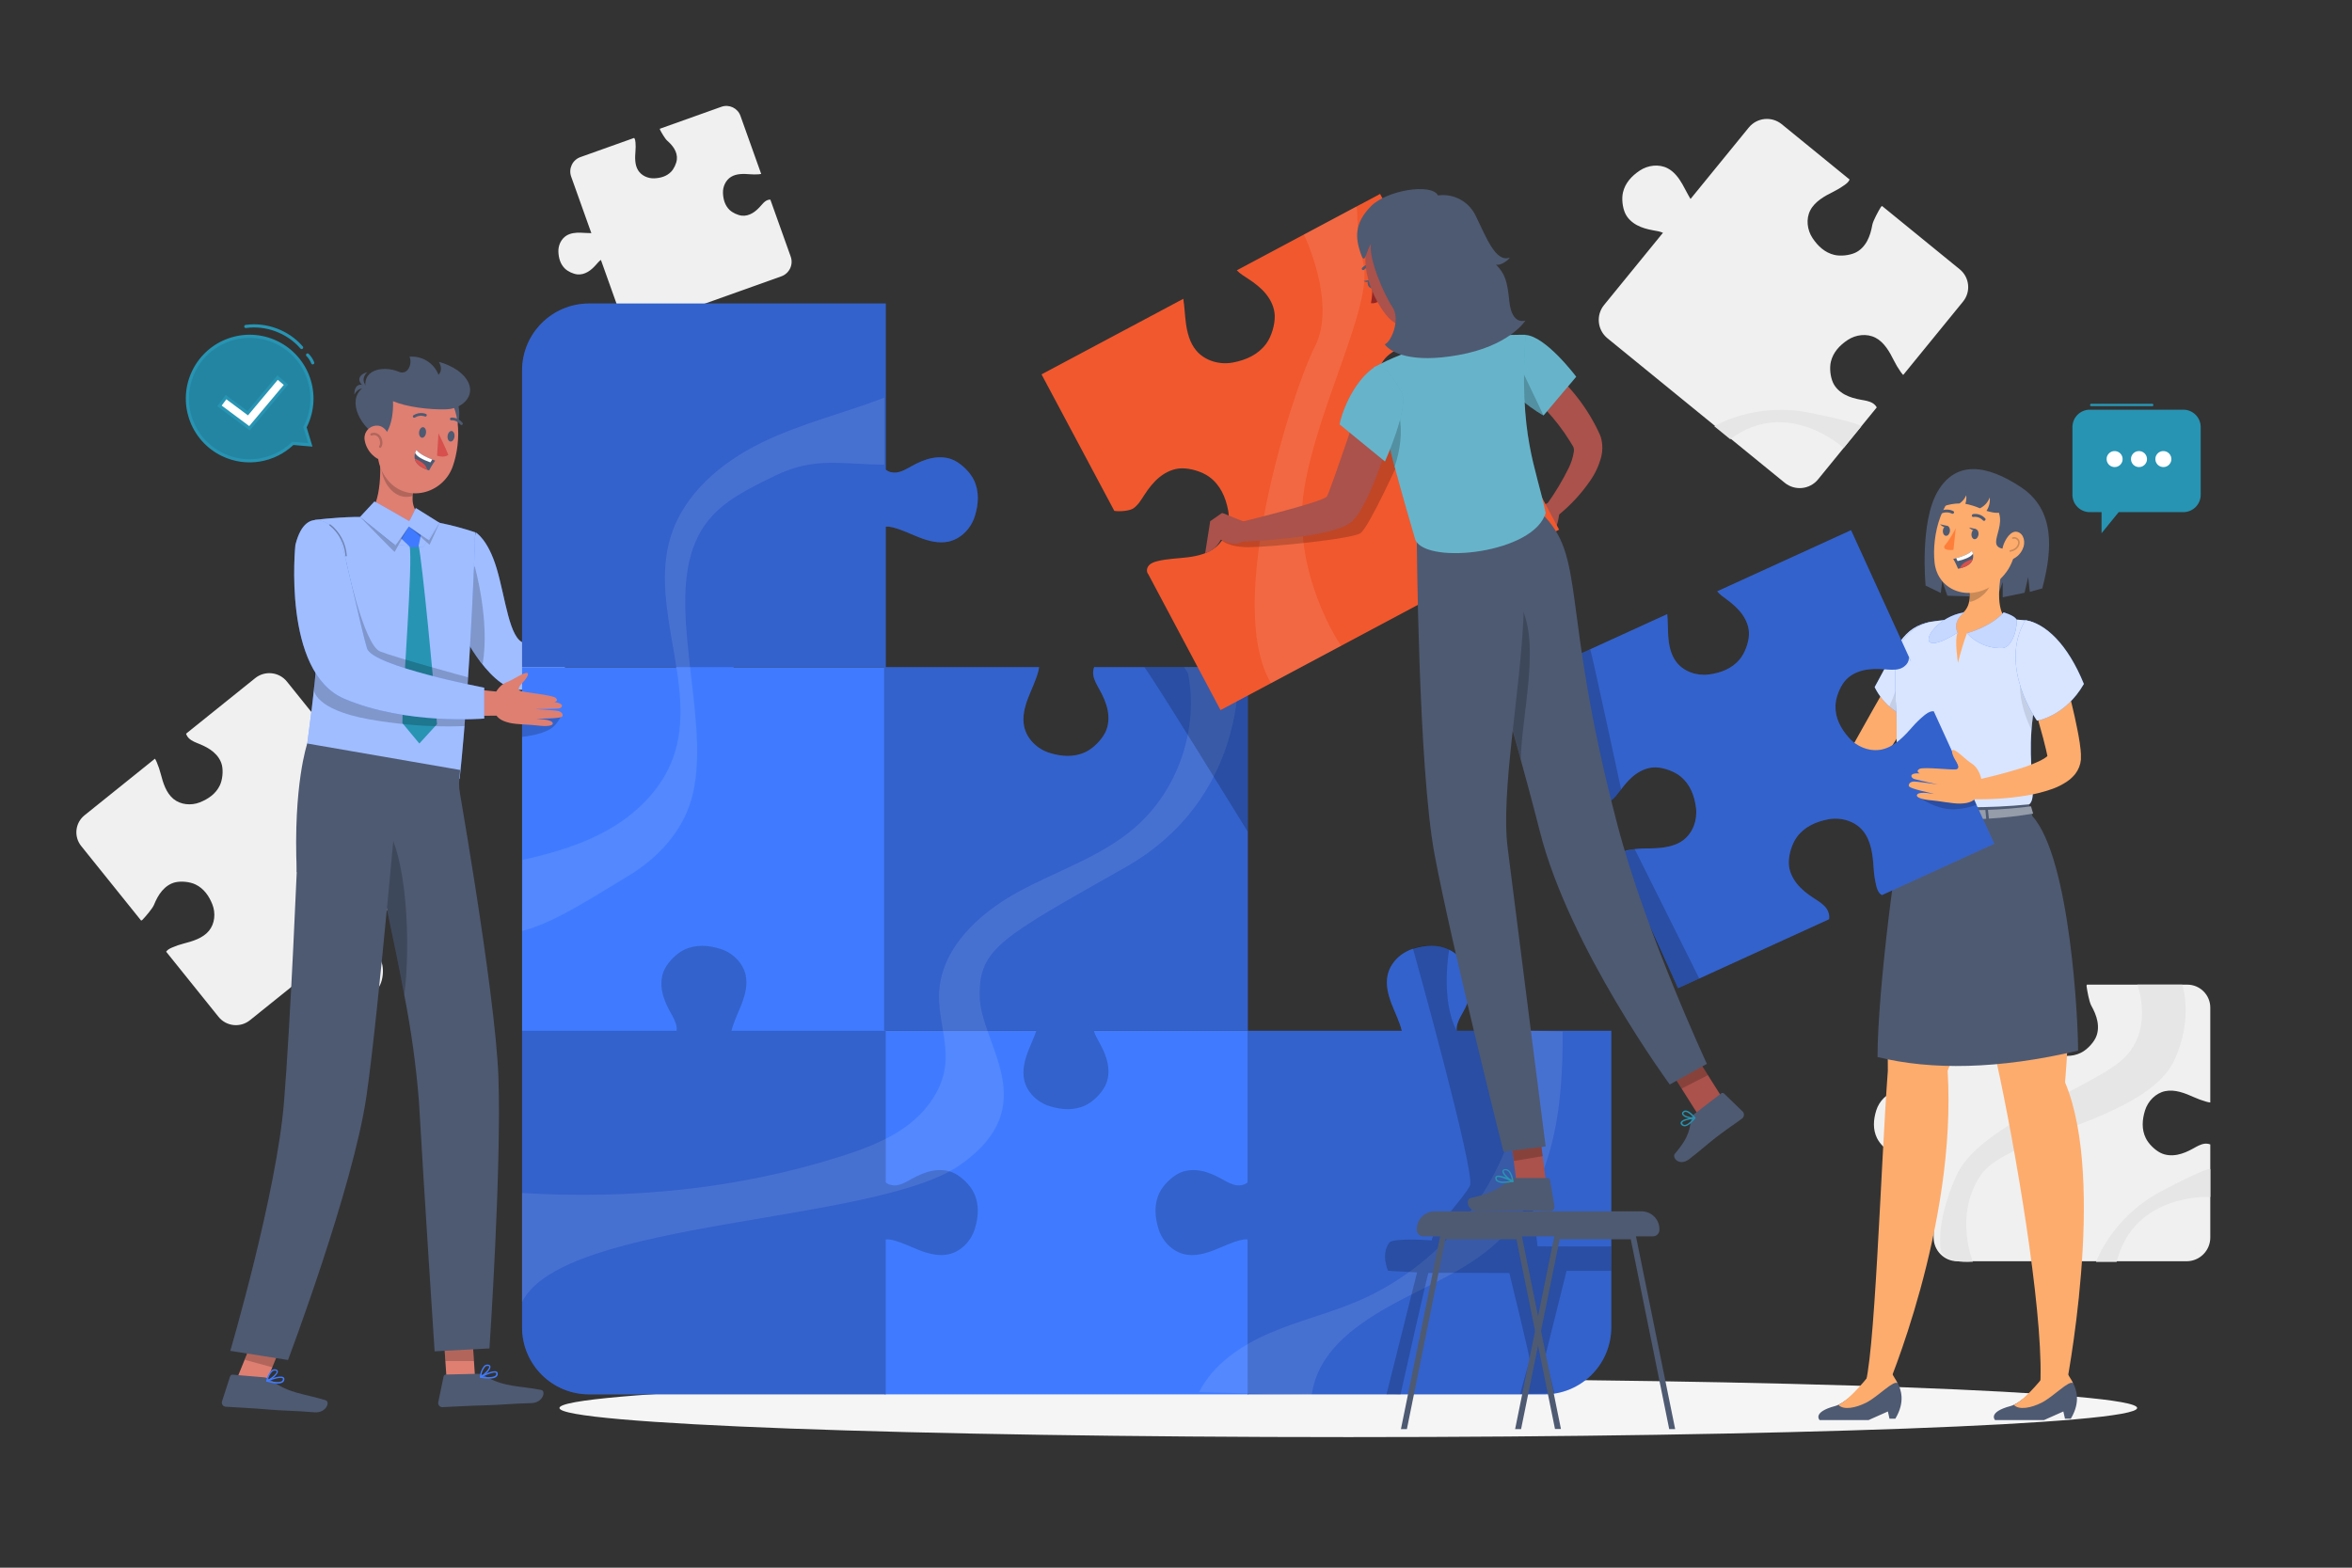
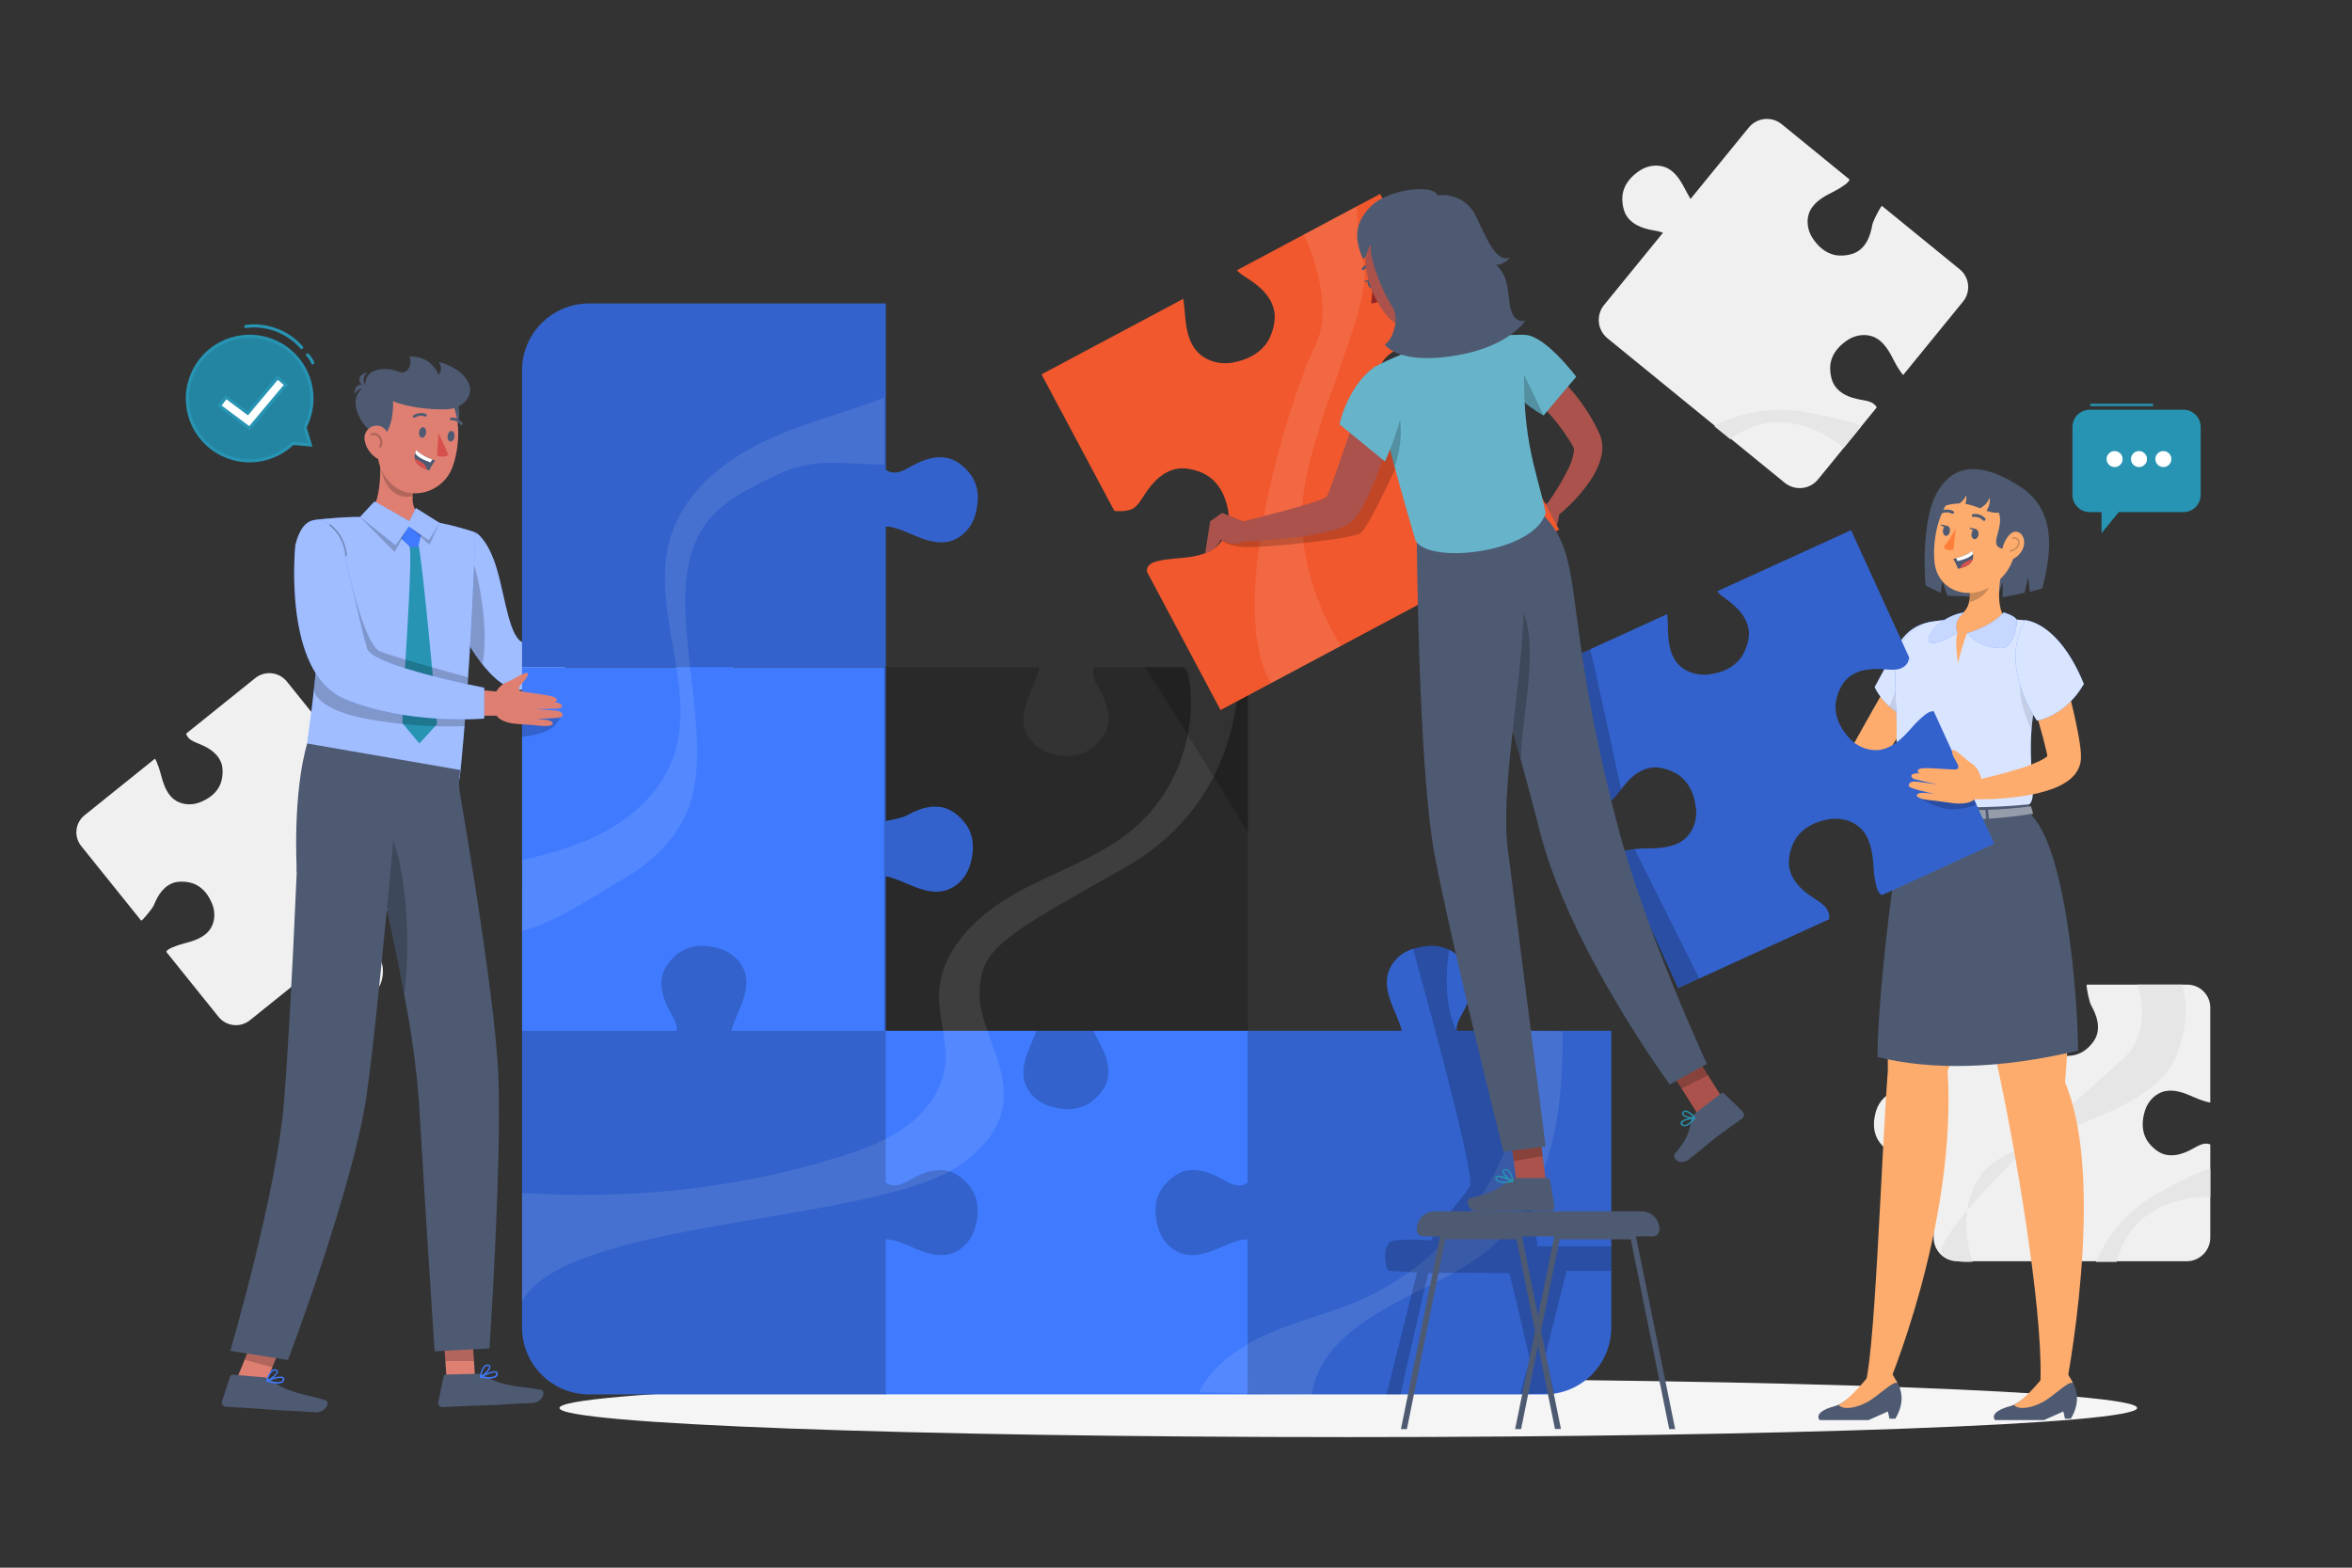
<svg xmlns="http://www.w3.org/2000/svg" width="750" height="500" viewBox="0 0 750 500" fill="none">
  <rect x="0" y="0" width="750" height="500" fill="#333333" stroke="none" />
  <path d="M704.811 394.701V365.008C704.248 364.782 703.606 364.701 703.007 364.776C701.685 364.942 700.512 365.667 699.346 366.311C697.753 367.192 696.071 367.957 694.282 368.294C692.493 368.631 690.577 368.513 688.95 367.698C687.116 366.779 685.114 364.807 684.223 362.959C682.876 360.163 683.077 357.122 684.001 354.159C684.925 351.196 687.374 348.653 690.411 348.013C693.53 347.357 696.818 348.686 699.554 349.918C700.836 350.495 702.154 350.985 703.508 351.364C703.924 351.48 704.367 351.589 704.81 351.634V321.372C704.81 317.325 701.529 314.044 697.482 314.044H665.45C665.376 314.205 665.339 314.378 665.363 314.566C665.529 315.888 666.194 319.514 666.838 320.68C667.719 322.274 668.484 323.955 668.821 325.744C669.158 327.533 669.04 329.449 668.225 331.076C667.306 332.91 665.334 334.912 663.486 335.803C660.69 337.15 657.649 336.949 654.686 336.025C651.723 335.101 649.18 332.652 648.54 329.615C647.871 326.439 649.262 323.086 650.514 320.321C651.088 319.052 651.565 317.743 651.926 316.398C652.129 315.639 652.306 314.8 652.065 314.044H624.072C619.94 314.044 616.59 317.394 616.59 321.526V350.984C614.897 350.394 613.268 349.607 611.59 348.964C609.395 348.123 607.003 347.528 604.703 348.012C601.666 348.651 599.217 351.195 598.293 354.158C597.369 357.121 597.168 360.162 598.515 362.958C599.406 364.807 601.407 366.778 603.242 367.697C604.87 368.513 606.785 368.63 608.574 368.293C610.363 367.956 612.045 367.191 613.638 366.31C614.591 365.783 615.55 365.207 616.591 364.922V394.699C616.591 398.877 619.978 402.264 624.156 402.264H697.247C701.424 402.266 704.811 398.879 704.811 394.701Z" fill="#F0F0F0" />
-   <path d="M681.563 314.045C681.563 314.045 687.407 329.483 675.872 338.71C664.337 347.938 630.656 359.319 623.735 375.16C616.814 391.001 618.979 399.079 618.979 399.079C618.979 399.079 620.044 403.062 629.118 402.414C629.118 402.414 622.969 387.617 631.58 374.852C640.191 362.087 684.571 357.345 693.405 338.019C699.557 324.56 695.866 314.044 695.866 314.044H681.563V314.045Z" fill="#E6E6E6" />
+   <path d="M681.563 314.045C681.563 314.045 687.407 329.483 675.872 338.71C616.814 391.001 618.979 399.079 618.979 399.079C618.979 399.079 620.044 403.062 629.118 402.414C629.118 402.414 622.969 387.617 631.58 374.852C640.191 362.087 684.571 357.345 693.405 338.019C699.557 324.56 695.866 314.044 695.866 314.044H681.563V314.045Z" fill="#E6E6E6" />
  <path d="M668.377 402.485C668.377 402.485 673.346 388.324 689.078 379.993C704.811 371.662 704.811 372.924 704.811 372.924V381.76C704.811 381.76 680.495 380.293 674.941 402.485H668.377Z" fill="#E6E6E6" />
  <path d="M579.733 152.899L598.456 129.935C598.163 129.405 597.718 128.938 597.207 128.618C596.08 127.913 594.716 127.734 593.408 127.497C591.62 127.173 589.837 126.705 588.241 125.838C586.645 124.97 585.238 123.671 584.493 122.014C583.654 120.146 583.349 117.359 583.826 115.368C584.547 112.356 586.62 110.131 589.203 108.422C591.786 106.713 595.284 106.29 598.036 107.711C600.862 109.17 602.567 112.271 603.905 114.95C604.532 116.205 605.243 117.415 606.051 118.562C606.299 118.914 606.574 119.278 606.888 119.592L625.97 96.188C628.522 93.058 628.053 88.452 624.924 85.9L600.151 65.702C599.992 65.78 599.855 65.89 599.755 66.051C599.05 67.178 597.277 70.401 597.041 71.71C596.717 73.498 596.249 75.281 595.382 76.876C594.514 78.472 593.215 79.879 591.558 80.624C589.69 81.463 586.904 81.769 584.912 81.291C581.9 80.57 579.675 78.497 577.966 75.914C576.257 73.331 575.834 69.832 577.255 67.081C578.741 64.203 581.931 62.487 584.642 61.138C585.886 60.519 587.08 59.806 588.207 58.993C588.843 58.535 589.509 57.998 589.798 57.261L568.151 39.609C564.955 37.004 560.252 37.483 557.646 40.678L539.071 63.461C538.133 61.937 537.37 60.3 536.477 58.745C535.31 56.712 533.835 54.742 531.752 53.666C529 52.245 525.502 52.669 522.919 54.377C520.336 56.087 518.263 58.312 517.541 61.324C517.064 63.315 517.369 66.102 518.208 67.969C518.952 69.626 520.36 70.925 521.956 71.793C523.552 72.662 525.335 73.13 527.123 73.453C528.192 73.647 529.297 73.805 530.281 74.242L511.505 97.269C508.87 100.501 509.354 105.256 512.585 107.891L569.111 153.98C572.343 156.614 577.098 156.13 579.733 152.899Z" fill="#F0F0F0" />
  <path d="M546.647 135.945C546.647 135.945 559.419 128.126 576.84 131.604C594.26 135.082 593.464 136.058 593.464 136.058L587.892 142.891C587.892 142.891 570.012 126.423 551.723 140.084L546.647 135.945Z" fill="#E6E6E6" />
  <path d="M81.37 216.286L59.337 233.997C59.505 234.55 59.828 235.074 60.241 235.474C61.152 236.356 62.39 236.794 63.564 237.274C65.168 237.931 66.739 238.722 68.056 239.849C69.373 240.976 70.428 242.467 70.794 244.162C71.206 246.072 70.937 248.733 70.097 250.496C68.826 253.163 66.449 254.828 63.699 255.91C60.949 256.992 57.601 256.692 55.315 254.819C52.968 252.896 51.993 249.664 51.275 246.898C50.939 245.603 50.516 244.332 49.99 243.101C49.829 242.723 49.645 242.329 49.413 241.974L26.958 260.025C23.955 262.439 23.478 266.83 25.891 269.833L44.997 293.602C45.161 293.561 45.311 293.485 45.436 293.355C46.318 292.443 48.612 289.787 49.093 288.613C49.75 287.009 50.541 285.438 51.668 284.121C52.795 282.804 54.286 281.749 55.981 281.383C57.891 280.971 60.552 281.24 62.315 282.08C64.982 283.352 66.647 285.728 67.729 288.478C68.811 291.228 68.511 294.576 66.638 296.862C64.68 299.253 61.362 300.22 58.564 300.941C57.28 301.272 56.024 301.699 54.811 302.233C54.127 302.534 53.399 302.904 52.982 303.534L69.679 324.306C72.144 327.372 76.628 327.86 79.694 325.395L101.553 307.824C102.125 309.432 102.513 311.111 103.037 312.739C103.722 314.869 104.707 316.999 106.438 318.417C108.724 320.289 112.072 320.59 114.822 319.508C117.572 318.426 119.948 316.762 121.22 314.095C122.061 312.332 122.329 309.671 121.917 307.761C121.551 306.067 120.496 304.575 119.179 303.448C117.862 302.321 116.291 301.53 114.687 300.873C113.727 300.48 112.728 300.111 111.896 299.51L133.991 281.749C137.091 279.257 137.584 274.723 135.092 271.623L91.495 217.387C89.004 214.287 84.471 213.794 81.37 216.286Z" fill="#F0F0F0" />
-   <path d="M252.139 81.845L245.65 63.665C245.255 63.65 244.845 63.74 244.495 63.917C243.722 64.307 243.162 65.008 242.589 65.657C241.806 66.544 240.944 67.38 239.922 67.978C238.9 68.575 237.702 68.922 236.527 68.778C235.203 68.616 233.547 67.846 232.597 66.909C231.161 65.491 230.62 63.585 230.538 61.569C230.456 59.553 231.4 57.46 233.12 56.405C234.886 55.322 237.19 55.417 239.134 55.574C240.045 55.647 240.959 55.659 241.871 55.596C242.151 55.577 242.446 55.546 242.727 55.477L236.114 36.948C235.23 34.47 232.504 33.178 230.026 34.063L210.413 41.063C210.403 41.178 210.418 41.292 210.474 41.402C210.864 42.175 212.064 44.25 212.713 44.823C213.601 45.606 214.437 46.468 215.034 47.49C215.631 48.512 215.978 49.71 215.834 50.885C215.672 52.209 214.903 53.866 213.965 54.815C212.547 56.251 210.641 56.792 208.625 56.874C206.609 56.956 204.516 56.012 203.461 54.292C202.357 52.493 202.477 50.137 202.638 48.17C202.712 47.268 202.718 46.362 202.645 45.46C202.604 44.951 202.529 44.399 202.216 43.988L185.076 50.105C182.546 51.008 181.227 53.791 182.13 56.321L188.568 74.358C187.402 74.367 186.233 74.241 185.065 74.214C183.538 74.179 181.943 74.337 180.64 75.136C178.92 76.191 177.976 78.283 178.058 80.3C178.14 82.316 178.681 84.222 180.117 85.64C181.066 86.577 182.723 87.347 184.047 87.509C185.222 87.653 186.42 87.306 187.442 86.709C188.464 86.112 189.326 85.276 190.109 84.388C190.577 83.857 191.039 83.295 191.614 82.893L198.121 101.125C199.034 103.683 201.848 105.017 204.406 104.104L249.158 88.131C251.719 87.217 253.052 84.403 252.139 81.845Z" fill="#F0F0F0" />
  <path d="M681.491 449.064C681.491 454.194 568.87 458.353 429.945 458.353C291.02 458.353 178.399 454.194 178.399 449.064C178.399 443.933 291.02 439.774 429.945 439.774C568.87 439.774 681.491 443.933 681.491 449.064Z" fill="#F5F5F5" />
  <path d="M696.218 130.671H666.387C663.332 130.671 660.855 133.148 660.855 136.203V157.81C660.855 160.865 663.332 163.342 666.387 163.342H670.137V170.066L675.601 163.342H696.219C699.274 163.342 701.751 160.865 701.751 157.81V136.203C701.75 133.147 699.273 130.671 696.218 130.671Z" fill="#2794B3" />
  <path d="M673.903 143.892C675.63 143.628 677.096 145.094 676.831 146.821C676.666 147.897 675.787 148.777 674.71 148.942C672.983 149.207 671.516 147.74 671.781 146.012C671.947 144.936 672.827 144.057 673.903 143.892ZM679.552 146.012C679.287 147.739 680.753 149.206 682.481 148.942C683.557 148.777 684.437 147.898 684.602 146.821C684.866 145.094 683.4 143.628 681.674 143.892C680.597 144.057 679.717 144.936 679.552 146.012ZM687.323 146.012C687.058 147.739 688.524 149.206 690.252 148.942C691.328 148.777 692.208 147.898 692.373 146.821C692.637 145.094 691.172 143.628 689.445 143.892C688.367 144.057 687.488 144.936 687.323 146.012Z" fill="white" />
  <path d="M666.832 129.537C673.321 129.537 679.81 129.537 686.298 129.537C686.781 129.537 686.781 128.787 686.298 128.787C679.809 128.787 673.32 128.787 666.832 128.787C666.349 128.787 666.348 129.537 666.832 129.537Z" fill="#2794B3" />
  <path d="M93.599 141.428L93.376 141.408L93.213 141.562C87.394 147.039 78.595 148.68 70.974 144.999C61.099 140.228 56.962 128.357 61.733 118.482C66.504 108.608 78.376 104.471 88.249 109.242C98.123 114.013 102.26 125.884 97.49 135.758C97.474 135.792 97.454 135.828 97.426 135.876C97.4 135.922 97.364 135.983 97.332 136.047L97.242 136.226L97.299 136.417L98.955 141.894L93.599 141.428Z" fill="#2385A1" stroke="#2794B3" />
  <path d="M78.372 104.125C84.924 103.195 91.873 105.813 96.183 110.836" stroke="#2794B3" stroke-miterlimit="10" stroke-linecap="round" stroke-linejoin="round" />
  <path d="M98.078 113.209C98.791 113.924 99.353 114.788 99.719 115.729" stroke="#2794B3" stroke-miterlimit="10" stroke-linecap="round" stroke-linejoin="round" />
  <path d="M78.618 131.513L78.997 131.795L79.3 131.433L88.512 120.445L91.196 122.693L79.557 136.578L69.99 129.455L72.081 126.646L78.618 131.513Z" fill="white" stroke="#2794B3" />
  <path d="M614.031 186.781C614.031 186.781 612.067 166.535 617.932 156.652C623.797 146.769 633.601 148.2 644.407 155.352C655.213 162.504 654.628 174.961 651.234 187.665L647.255 188.77L646.748 184.037L645.591 189.056L638.621 190.499V185.636L636.892 190.499L620.963 189.992L619.338 185.311L618.883 189.121L614.031 186.781Z" fill="#4E5A72" />
  <path d="M619.011 212.359C613.966 221.253 608.608 229.901 602.965 238.444L600.91 241.578C600.793 241.773 600.416 242.293 600.117 242.696C599.807 243.102 599.473 243.488 599.116 243.853C598.455 244.529 597.738 245.147 596.97 245.7C594.334 247.455 591.378 248.675 588.271 249.289C582.877 250.406 577.334 250.608 571.874 249.887C570.262 249.702 569.104 248.245 569.289 246.632C569.437 245.342 570.414 244.303 571.692 244.074H571.887C576.578 243.332 581.186 242.135 585.644 240.498C587.478 239.834 589.182 238.852 590.676 237.598C590.912 237.368 591.129 237.12 591.326 236.857C591.326 236.74 591.495 236.636 591.534 236.532C591.606 236.366 591.688 236.206 591.781 236.051L593.64 232.735C598.594 223.867 603.627 215.024 608.88 206.364C610.532 203.552 614.15 202.612 616.962 204.264C619.774 205.916 620.714 209.534 619.062 212.346L619.011 212.359Z" fill="#FDAC6D" />
  <path d="M561.822 244.281L564.059 242.422C564.899 241.717 566.029 241.465 567.089 241.746L572.043 243.046C574.028 243.571 575.637 245.025 576.36 246.947L576.802 248.13C573.317 251.485 567.062 252.525 567.062 252.525L565.32 253.032C563.825 253.496 562.236 252.661 561.772 251.166C561.771 251.164 561.771 251.162 561.77 251.16L560.743 247.701C560.392 246.448 560.815 245.106 561.822 244.281Z" fill="#FDAC6D" />
  <path d="M615.916 198.263C606.424 200.005 604.876 206.39 597.789 219.159C600.473 224.611 605.477 228.558 611.404 229.9C611.404 229.9 627.789 207.574 615.916 198.263Z" fill="#407BFF" />
  <path opacity="0.8" d="M615.916 198.263C606.424 200.005 604.876 206.39 597.789 219.159C600.473 224.611 605.477 228.558 611.404 229.9C611.404 229.9 627.789 207.574 615.916 198.263Z" fill="white" />
  <path opacity="0.1" d="M605.605 216.182C604.901 219.326 603.841 222.38 602.445 225.284C604.967 227.598 608.059 229.2 611.404 229.926C613.994 226.276 616.175 222.351 617.906 218.223L605.605 216.182Z" fill="black" />
  <path d="M604.486 211.059C604.271 216.66 604.358 222.268 604.746 227.859C605.045 235.154 603.771 255.92 608.946 257.234C612.938 259.575 633.184 258.716 646.11 257.052C652.261 255.245 641.832 239.107 653.249 208.94C655.239 203.739 651.246 198.355 645.447 197.809C643.9 197.666 642.261 197.536 640.584 197.458C634.678 197.061 628.753 197.061 622.847 197.458C620.923 197.627 618.946 197.848 617.021 198.108C610.143 198.901 604.694 204.557 604.486 211.059Z" fill="#407BFF" />
  <path opacity="0.8" d="M604.486 211.059C604.271 216.66 604.358 222.268 604.746 227.859C605.045 235.154 603.771 255.92 608.946 257.234C612.938 259.575 633.184 258.716 646.11 257.052C652.261 255.245 641.832 239.107 653.249 208.94C655.239 203.739 651.246 198.355 645.447 197.809C643.9 197.666 642.261 197.536 640.584 197.458C634.678 197.061 628.753 197.061 622.847 197.458C620.923 197.627 618.946 197.848 617.021 198.108C610.143 198.901 604.694 204.557 604.486 211.059Z" fill="white" />
  <path d="M607.997 257.87C607.997 257.87 601.417 309.025 601.989 341.508C599.713 371.962 597.802 435.9 594.33 442.817C594.447 444.364 599.882 444.715 601.339 443.779C601.339 443.779 624.121 390.959 621.052 341.507C641.974 289.897 640.726 257.869 640.726 257.869H607.997V257.87Z" fill="#FDAC6D" />
  <path d="M616.905 257.87C616.905 257.87 631.859 315.605 637.788 343.952C644.004 373.73 652.209 423.767 650.466 443.545C652.143 444.533 655.225 444.65 658.593 443.545C658.593 443.545 671.934 377.085 658.502 345.213C664.393 274.774 645.746 257.869 645.746 257.869H616.905V257.87Z" fill="#FDAC6D" />
  <path opacity="0.1" d="M644.225 216.831C643.575 223.528 646.501 230.211 647.801 232.786C648.079 229.02 648.623 225.279 649.426 221.59L644.225 216.831Z" fill="black" />
  <path d="M639.349 177.419C637.802 183.114 635.903 193.569 639.622 197.379C639.622 197.379 642.223 202.385 627.217 201.93C626.091 205.031 625.136 208.191 624.356 211.397C624.356 211.397 623.186 204.05 624.226 201.762C614.539 200.93 621.885 197.38 621.885 197.38C628.387 195.859 628.543 191.138 627.776 186.704L639.349 177.419Z" fill="#FDAC6D" />
  <path opacity="0.2" d="M634.628 183.322L627.775 188.822C627.975 189.859 628.08 190.912 628.087 191.969C630.545 191.618 634.082 188.952 634.589 186.404C634.791 185.387 634.804 184.343 634.628 183.322Z" fill="black" />
  <path d="M644.225 168.135C642.483 177.341 641.949 181.268 636.696 185.689C628.79 192.334 617.932 188.823 616.892 179.421C615.956 170.969 618.947 157.315 628.426 154.285C634.672 152.045 641.552 155.293 643.791 161.54C644.549 163.655 644.699 165.94 644.225 168.135Z" fill="#FDAC6D" />
  <path d="M636.293 161.476C641.377 168.043 630.936 175.586 641.377 175.144C651.819 174.702 647.58 159.969 641.377 156.614C635.174 153.259 636.293 161.476 636.293 161.476Z" fill="#4E5A72" />
  <path d="M641.351 156.731C640.051 163.012 639.036 164.637 633.445 162.934C634.279 161.672 634.647 160.159 634.485 158.656C633.934 160.171 632.814 161.411 631.364 162.115C629.867 161.475 628.307 160.995 626.709 160.685C627.002 159.811 627.095 158.882 626.982 157.967C626.546 159.023 625.809 159.927 624.862 160.568C623.147 160.584 621.447 160.883 619.83 161.452C619.856 154.806 631.065 147.667 641.351 156.731Z" fill="#4E5A72" />
  <path d="M644.955 175.186C644.197 176.83 642.781 178.077 641.054 178.619C638.908 179.191 637.985 176.734 638.7 174.276C639.337 172.065 641.223 169.075 643.316 169.647C645.41 170.219 646.021 173.027 644.955 175.186Z" fill="#FDAC6D" />
  <path d="M648.1 260.316L647.021 256.545C633.915 257.848 620.709 257.765 607.621 256.298L607.413 260.472C604.968 267.507 598.701 316.139 598.701 337.127C615.755 341.368 637.289 341.08 662.65 335.095C662.731 326.42 660.232 273.8 648.1 260.316Z" fill="#4E5A72" />
  <path d="M660.336 452.48H658.477L657.957 450.178L651.793 452.922H636.189C636.189 452.922 633.705 450.425 641.143 448.436C641.507 448.337 641.86 448.202 642.196 448.033C646.162 446.174 651.806 439.893 651.806 439.893H660.375C660.636 440.289 660.87 440.702 661.077 441.128C662.026 443.052 663.613 447.005 660.336 452.48Z" fill="#4E5A72" />
  <path d="M661.064 441.218C659.933 439.918 654.783 445.496 651.012 447.382C647.644 449.059 643.86 449.801 642.183 448.097C646.149 446.238 652.391 438.123 652.391 438.123H659.283C659.283 438.123 660.726 440.359 661.064 441.218Z" fill="#FDAC6D" />
  <path d="M604.382 452.48H602.523L602.003 450.178L595.839 452.922H580.235C580.235 452.922 577.751 450.425 585.189 448.436C585.553 448.337 585.906 448.202 586.242 448.033C590.208 446.174 595.851 439.893 595.851 439.893H604.42C604.681 440.289 604.915 440.702 605.122 441.128C606.112 443.052 607.672 447.005 604.382 452.48Z" fill="#4E5A72" />
  <path d="M605.111 441.218C603.98 439.918 598.83 445.496 595.059 447.382C591.691 449.059 587.907 449.801 586.23 448.097C590.196 446.238 596.438 438.123 596.438 438.123H603.33C603.33 438.123 604.707 440.359 605.111 441.218Z" fill="#FDAC6D" />
  <path d="M612.015 257.416V260.381C610.364 260.121 608.725 259.809 607.126 259.419V256.675C607.126 256.675 608.895 257.026 612.015 257.416Z" fill="#4E5A72" />
  <path d="M633.094 258.326L633.367 261.148C626.54 261.602 619.684 261.384 612.9 260.498L612.835 257.52C619.559 258.278 626.33 258.547 633.094 258.326Z" fill="#4E5A72" />
  <path d="M648.321 259.496C643.65 260.284 638.941 260.818 634.212 261.095L633.913 258.286C638.139 258.143 642.742 257.805 647.632 257.181L648.321 259.496Z" fill="#4E5A72" />
  <path opacity="0.4" d="M612.015 257.416V260.381C610.364 260.121 608.725 259.809 607.126 259.419V256.675C607.126 256.675 608.895 257.026 612.015 257.416Z" fill="white" />
  <path opacity="0.4" d="M633.094 258.326L633.367 261.148C626.54 261.602 619.684 261.384 612.9 260.498L612.835 257.52C619.559 258.278 626.33 258.547 633.094 258.326Z" fill="white" />
  <path opacity="0.4" d="M648.321 259.496C643.65 260.284 638.941 260.818 634.212 261.095L633.913 258.286C638.139 258.143 642.742 257.805 647.632 257.181L648.321 259.496Z" fill="white" />
  <path d="M619.206 258.299V260.9C619.212 261.268 619.502 261.569 619.869 261.589L624.069 261.771C624.442 261.793 624.762 261.509 624.784 261.136C624.786 261.109 624.786 261.082 624.784 261.056L624.641 258.455C624.628 258.102 624.344 257.818 623.991 257.805L619.934 257.584C619.554 257.562 619.228 257.852 619.206 258.232C619.206 258.255 619.205 258.277 619.206 258.299Z" fill="white" />
  <path d="M627.216 201.956C627.216 201.956 634.771 200.018 638.919 195.311C638.919 195.311 642.365 196.312 642.963 197.521C643.561 198.73 642.118 206.454 638.542 206.701C634.25 206.88 630.1 205.141 627.216 201.956Z" fill="#407BFF" />
  <path d="M624.226 201.76C624.226 201.76 618.218 205.83 615.657 204.972C613.095 204.114 618.05 196.559 626.45 195.284C626.45 195.284 622.418 197.924 624.226 201.76Z" fill="#407BFF" />
  <path opacity="0.7" d="M627.216 201.956C627.216 201.956 634.771 200.018 638.919 195.311C638.919 195.311 642.365 196.312 642.963 197.521C643.561 198.73 642.118 206.454 638.542 206.701C634.25 206.88 630.1 205.141 627.216 201.956Z" fill="white" />
  <path opacity="0.7" d="M624.226 201.76C624.226 201.76 618.218 205.83 615.657 204.972C613.095 204.114 618.05 196.559 626.45 195.284C626.45 195.284 622.418 197.924 624.226 201.76Z" fill="white" />
  <path d="M616.635 226.872C616.498 226.856 616.361 226.849 616.225 226.86C615.218 226.938 614.337 227.573 613.564 228.206C612.176 229.341 610.9 230.605 609.72 231.956C607.217 234.822 604.119 238.141 600.154 239.032C596.349 239.887 592.222 238.258 589.619 235.353C587.016 232.448 585.199 229.078 585.279 225.178C585.332 222.6 586.592 219.302 588.208 217.294C589.643 215.512 591.771 214.378 593.992 213.829C596.213 213.28 598.534 213.278 600.815 213.453C602.484 213.581 604.203 213.797 605.8 213.297C607.397 212.797 608.842 211.328 608.681 209.662L609.462 211.168L590.257 169.111C590.257 169.111 590.257 169.111 590.256 169.111L547.573 188.602C548.442 189.642 549.6 190.439 550.7 191.253C552.539 192.614 554.291 194.137 555.61 196.006C556.929 197.875 557.794 200.126 557.712 202.413C557.618 204.99 556.41 208.307 554.762 210.289C552.269 213.288 548.688 214.645 544.819 215.136C540.95 215.627 536.764 214.155 534.448 211.017C532.694 208.641 532.127 205.596 531.942 202.648C531.801 200.395 531.851 198.122 531.641 195.879C531.641 195.879 531.641 195.879 531.64 195.878L489.416 215.16L507.988 255.83C509.867 256.217 512.54 256.048 513.552 255.423C514.976 254.543 515.938 253.102 516.935 251.757C518.297 249.918 519.819 248.166 521.688 246.847C523.557 245.528 525.808 244.662 528.094 244.745C530.671 244.838 533.988 246.047 535.971 247.695C538.97 250.188 540.327 253.769 540.818 257.638C541.309 261.507 539.837 265.693 536.699 268.009C533.428 270.423 528.89 270.59 525.084 270.604C523.291 270.611 521.501 270.747 519.734 271.053C518.75 271.223 517.695 271.473 516.976 272.182C516.531 272.622 516.279 273.286 516.34 273.892C516.369 274.186 516.466 274.467 516.661 274.7L535.085 315.166L583.223 293.184C583.456 292.049 583.115 290.745 582.427 289.771C581.422 288.348 579.864 287.441 578.403 286.492C576.406 285.195 574.489 283.726 572.999 281.869C571.509 280.012 570.466 277.729 570.406 275.349C570.338 272.667 571.381 269.144 572.966 266.979C575.364 263.704 578.996 262.066 582.984 261.308C586.971 260.551 591.413 261.812 594.019 264.923C596.735 268.165 597.199 272.867 597.458 276.819C597.58 278.681 597.836 280.533 598.267 282.349C598.507 283.36 598.833 284.441 599.617 285.142C599.764 285.273 599.934 285.38 600.113 285.47L635.926 269.116C635.926 269.116 635.926 269.116 635.926 269.115L616.635 226.872Z" fill="#407BFF" />
  <path opacity="0.2" d="M616.635 226.872C616.498 226.856 616.361 226.849 616.225 226.86C615.218 226.938 614.337 227.573 613.564 228.206C612.176 229.341 610.9 230.605 609.72 231.956C607.217 234.822 604.119 238.141 600.154 239.032C596.349 239.887 592.222 238.258 589.619 235.353C587.016 232.448 585.199 229.078 585.279 225.178C585.332 222.6 586.592 219.302 588.208 217.294C589.643 215.512 591.771 214.378 593.992 213.829C596.213 213.28 598.534 213.278 600.815 213.453C602.484 213.581 604.203 213.797 605.8 213.297C607.397 212.797 608.842 211.328 608.681 209.662L609.462 211.168L590.257 169.111C590.257 169.111 590.257 169.111 590.256 169.111L547.573 188.602C548.442 189.642 549.6 190.439 550.7 191.253C552.539 192.614 554.291 194.137 555.61 196.006C556.929 197.875 557.794 200.126 557.712 202.413C557.618 204.99 556.41 208.307 554.762 210.289C552.269 213.288 548.688 214.645 544.819 215.136C540.95 215.627 536.764 214.155 534.448 211.017C532.694 208.641 532.127 205.596 531.942 202.648C531.801 200.395 531.851 198.122 531.641 195.879C531.641 195.879 531.641 195.879 531.64 195.878L489.416 215.16L507.988 255.83C509.867 256.217 512.54 256.048 513.552 255.423C514.976 254.543 515.938 253.102 516.935 251.757C518.297 249.918 519.819 248.166 521.688 246.847C523.557 245.528 525.808 244.662 528.094 244.745C530.671 244.838 533.988 246.047 535.971 247.695C538.97 250.188 540.327 253.769 540.818 257.638C541.309 261.507 539.837 265.693 536.699 268.009C533.428 270.423 528.89 270.59 525.084 270.604C523.291 270.611 521.501 270.747 519.734 271.053C518.75 271.223 517.695 271.473 516.976 272.182C516.531 272.622 516.279 273.286 516.34 273.892C516.369 274.186 516.466 274.467 516.661 274.7L535.085 315.166L583.223 293.184C583.456 292.049 583.115 290.745 582.427 289.771C581.422 288.348 579.864 287.441 578.403 286.492C576.406 285.195 574.489 283.726 572.999 281.869C571.509 280.012 570.466 277.729 570.406 275.349C570.338 272.667 571.381 269.144 572.966 266.979C575.364 263.704 578.996 262.066 582.984 261.308C586.971 260.551 591.413 261.812 594.019 264.923C596.735 268.165 597.199 272.867 597.458 276.819C597.58 278.681 597.836 280.533 598.267 282.349C598.507 283.36 598.833 284.441 599.617 285.142C599.764 285.273 599.934 285.38 600.113 285.47L635.926 269.116C635.926 269.116 635.926 269.116 635.926 269.115L616.635 226.872Z" fill="black" />
  <path opacity="0.2" d="M521.268 270.832L541.844 312.079L535.084 315.166L515.123 272.727C515.123 272.727 519.198 271.007 521.268 270.832Z" fill="black" />
  <path d="M630.912 170.317C630.878 171.206 630.345 171.945 629.721 171.969C629.098 171.993 628.62 171.292 628.654 170.403C628.688 169.514 629.221 168.774 629.845 168.751C630.469 168.727 630.946 169.428 630.912 170.317Z" fill="#4E5A72" />
  <path d="M632.671 166.123C632.55 166.127 632.43 166.083 632.343 165.99C630.989 164.53 629.312 164.879 629.292 164.883C629.043 164.935 628.808 164.779 628.771 164.527C628.735 164.275 628.909 164.026 629.161 163.971C629.249 163.952 631.353 163.512 633.034 165.325C633.201 165.506 633.182 165.801 632.992 165.986C632.9 166.073 632.784 166.119 632.671 166.123Z" fill="#4E5A72" />
  <path d="M618.558 163.839C618.449 163.8 618.358 163.722 618.309 163.613C618.207 163.389 618.322 163.119 618.563 163.011C620.989 161.929 622.823 162.985 622.9 163.031C623.118 163.16 623.175 163.437 623.027 163.65C622.88 163.863 622.585 163.931 622.367 163.803C622.296 163.761 620.861 162.962 618.932 163.823C618.807 163.879 618.673 163.881 618.558 163.839Z" fill="#4E5A72" />
  <path d="M623.648 168.457C623.648 168.457 621.932 171.902 620.116 174C619.798 174.367 619.942 174.942 620.385 175.139C621.525 175.647 622.919 175.348 622.919 175.348L623.648 168.457Z" fill="#FE7F3A" />
  <path d="M630.077 168.729L627.891 168.252C627.891 168.252 629.414 169.861 630.077 168.729Z" fill="#4E5A72" />
  <path d="M621.795 169.244C621.761 170.133 621.228 170.872 620.604 170.896C619.981 170.92 619.503 170.219 619.537 169.33C619.571 168.441 620.104 167.701 620.728 167.678C621.351 167.654 621.829 168.355 621.795 169.244Z" fill="#4E5A72" />
  <path d="M620.82 167.69L618.634 167.213C618.634 167.213 620.157 168.822 620.82 167.69Z" fill="#4E5A72" />
  <path opacity="0.2" d="M641.842 171.618C642.654 171.334 643.472 171.89 643.716 172.561C644.011 173.374 643.513 175.226 641.035 175.738" stroke="black" stroke-width="0.5" stroke-miterlimit="10" stroke-linecap="round" stroke-linejoin="round" />
  <path d="M622.847 178.273C623.543 179.341 624.38 181.41 624.38 181.41C624.581 181.368 624.782 181.326 624.981 181.274C627.695 180.635 628.743 179.442 629.081 178.313C629.264 177.695 629.227 177.09 629.134 176.612C629.032 176.058 628.834 175.686 628.834 175.686C627.597 176.884 625.114 177.674 623.769 178.041C623.207 178.2 622.847 178.273 622.847 178.273Z" fill="#4E5A72" />
  <path d="M623.768 178.041L624.244 178.954C626.799 178.346 628.516 177.575 629.133 176.612C629.031 176.058 628.833 175.686 628.833 175.686C627.597 176.884 625.113 177.674 623.768 178.041Z" fill="white" />
  <path d="M624.98 181.273C627.694 180.634 628.742 179.441 629.08 178.312C628.164 178.565 627.087 178.973 626.207 179.619C625.533 180.11 625.177 180.707 624.98 181.273Z" fill="#D7504D" />
  <path d="M656.383 208.991C657.982 214.192 659.4 219.394 660.661 224.66C661.298 227.261 661.896 229.965 662.429 232.683C662.689 234.048 662.962 235.414 663.17 236.857C663.274 237.585 663.378 238.313 663.456 239.107C663.456 239.51 663.534 239.926 663.56 240.407C663.56 240.615 663.56 240.888 663.56 241.187V241.616C663.572 241.833 663.572 242.05 663.56 242.266C663.405 243.916 662.787 245.489 661.779 246.804C661.039 247.737 660.162 248.552 659.178 249.223C657.724 250.209 656.151 251.009 654.497 251.603C651.71 252.593 648.837 253.32 645.915 253.775C640.417 254.657 634.85 255.032 629.284 254.893C627.661 254.854 626.378 253.507 626.417 251.884C626.449 250.546 628.505 246.743 629.809 246.439L628.777 249.094C633.861 247.963 639.037 246.688 643.874 245.193C646.187 244.499 648.443 243.63 650.623 242.592C651.461 242.197 652.243 241.694 652.951 241.097C653.185 240.876 653.302 240.681 653.25 240.707C653.049 240.941 652.926 241.232 652.899 241.539V241.695V241.617V241.383L652.782 240.681C652.678 240.148 652.548 239.563 652.405 238.978L651.482 235.285C650.806 232.775 650.091 230.24 649.375 227.704C647.932 222.62 646.475 217.483 645.071 212.386C644.192 209.246 646.024 205.988 649.163 205.109C652.262 204.241 655.484 206.014 656.41 209.096L656.383 208.991Z" fill="#FDAC6D" />
  <path d="M645.824 197.795C652.183 198.77 659.309 205.376 664.497 218.145C658.489 228.548 649.556 229.848 649.556 229.848C649.556 229.848 637.086 212.58 645.824 197.795Z" fill="#407BFF" />
  <path opacity="0.8" d="M645.824 197.795C652.183 198.77 659.309 205.376 664.497 218.145C658.489 228.548 649.556 229.848 649.556 229.848C649.556 229.848 637.086 212.58 645.824 197.795Z" fill="white" />
  <path opacity="0.2" d="M612.015 254.192C612.015 254.192 615.154 256.882 620.066 257.856C624.977 258.83 630.244 256.674 630.244 256.674L629.069 253.724L618.429 255.244L612.015 254.192Z" fill="black" />
  <path d="M631.752 248.272C631.752 248.272 631.117 245.083 628.864 243.617C626.611 242.15 625.203 240.38 623.452 239.405C621.702 238.43 622.63 240.97 623.396 242.221C624.163 243.472 625.02 244.898 623.987 245.322C622.954 245.746 613.433 244.491 612.068 245.242C610.703 245.993 612.179 246.678 612.179 246.678C612.179 246.678 609.858 246.435 609.512 247.329C609.422 247.561 609.589 248.246 610.629 248.523C612.969 249.145 617.948 250.196 617.948 250.196C617.663 250.13 611.426 249.271 610.475 249.264C609.232 249.255 608.641 249.885 608.66 250.606C608.686 251.632 616.384 252.961 616.669 253.243C616.669 253.243 612.263 252.33 611.405 253.338C610.547 254.346 613.289 255.072 615.828 255.253C618.156 255.419 622.68 256.354 625.063 256.293C627.999 256.218 629.954 255.508 631.029 252.972C632.103 250.436 631.752 248.272 631.752 248.272Z" fill="#FDAC6D" />
  <path opacity="0.2" d="M507.081 207.093C507.543 208.071 516.934 251.757 516.934 251.757C516.934 251.757 515.581 254.84 512.008 256.297L501.1 209.824L507.081 207.093Z" fill="black" />
  <path d="M151.665 169.795C151.665 169.795 155.552 171.871 158.377 181.318C161.202 190.765 162.401 203.87 167.134 205.066C171.868 206.262 184.424 194.963 184.424 194.963C184.424 194.963 193.477 200.891 193.084 201.076C192.69 201.261 177.244 218.052 167.134 219.887C157.024 221.721 146.988 201.076 146.988 201.076L151.665 169.795Z" fill="#407BFF" />
  <path opacity="0.5" d="M151.665 169.795C151.665 169.795 155.552 171.871 158.377 181.318C161.202 190.765 162.401 203.87 167.134 205.066C171.868 206.262 184.424 194.963 184.424 194.963C184.424 194.963 193.477 200.891 193.084 201.076C192.69 201.261 177.244 218.052 167.134 219.887C157.024 221.721 146.988 201.076 146.988 201.076L151.665 169.795Z" fill="white" />
  <path opacity="0.2" d="M153.888 211.833C153.351 211.196 152.842 210.548 152.332 209.912C150.655 207.706 149.112 205.402 147.709 203.012C146.814 201.485 145.958 199.962 145.158 198.416L151.353 180.541C151.353 180.541 156.323 198.026 153.888 211.833Z" fill="black" />
  <path d="M308.984 264.51C307.813 262.08 305.182 259.489 302.771 258.28C300.631 257.208 298.113 257.053 295.762 257.496C293.41 257.939 291.2 258.945 289.106 260.103C287.883 260.779 284.601 261.472 282.442 261.835V212.841H233.884C234.659 210.615 235.694 208.474 236.539 206.268C237.644 203.383 238.427 200.239 237.791 197.216C236.951 193.223 233.607 190.004 229.712 188.79C225.817 187.576 221.82 187.311 218.144 189.082C215.714 190.253 213.123 192.884 211.914 195.295C210.842 197.434 210.687 199.952 211.13 202.304C211.573 204.656 212.579 206.866 213.737 208.96C214.43 210.213 215.186 211.474 215.561 212.841H166.475V328.808H282.442V279.467C282.678 279.509 282.912 279.562 283.141 279.619C286.139 280.365 288.913 281.8 291.797 282.904C294.682 284.009 297.826 284.792 300.849 284.156C304.842 283.316 308.061 279.973 309.275 276.077C310.491 272.182 310.755 268.186 308.984 264.51Z" fill="#407BFF" />
  <path d="M398.054 328.754H282.087V444.721H398.054V328.754Z" fill="#407BFF" />
-   <path d="M397.888 212.771H348.912C348.614 213.512 348.508 214.355 348.607 215.142C348.825 216.879 349.778 218.421 350.625 219.954C351.783 222.048 352.789 224.259 353.232 226.61C353.675 228.962 353.52 231.48 352.448 233.619C351.239 236.03 348.648 238.662 346.218 239.832C342.542 241.603 338.545 241.338 334.65 240.124C330.755 238.909 327.412 235.69 326.571 231.698C325.935 228.675 326.718 225.531 327.823 222.646C328.928 219.761 330.363 216.987 331.109 213.989C331.208 213.591 331.291 213.181 331.332 212.771H281.92V328.738H330.479C329.704 330.964 328.669 333.105 327.824 335.311C326.719 338.196 325.936 341.34 326.572 344.363C327.412 348.355 330.756 351.575 334.651 352.789C338.546 354.004 342.543 354.268 346.219 352.497C348.649 351.326 351.24 348.695 352.449 346.284C353.521 344.145 353.676 341.626 353.233 339.275C352.79 336.923 351.784 334.712 350.626 332.618C349.933 331.365 349.177 330.105 348.802 328.738H397.888V212.771Z" fill="#407BFF" />
  <g opacity="0.2">
    <path d="M397.888 212.771H348.912C348.614 213.512 348.508 214.355 348.607 215.142C348.825 216.879 349.778 218.421 350.625 219.954C351.783 222.048 352.789 224.259 353.232 226.61C353.675 228.962 353.52 231.48 352.448 233.619C351.239 236.03 348.648 238.662 346.218 239.832C342.542 241.603 338.545 241.338 334.65 240.124C330.755 238.909 327.412 235.69 326.571 231.698C325.935 228.675 326.718 225.531 327.823 222.646C328.928 219.761 330.363 216.987 331.109 213.989C331.208 213.591 331.291 213.181 331.332 212.771H281.92V328.738H330.479C329.704 330.964 328.669 333.105 327.824 335.311C326.719 338.196 325.936 341.34 326.572 344.363C327.412 348.355 330.756 351.575 334.651 352.789C338.546 354.004 342.543 354.268 346.219 352.497C348.649 351.326 351.24 348.695 352.449 346.284C353.521 344.145 353.676 341.626 353.233 339.275C352.79 336.923 351.784 334.712 350.626 332.618C349.933 331.365 349.177 330.105 348.802 328.738H397.888V212.771Z" fill="black" />
  </g>
  <path d="M310.544 153.094C309.373 150.664 306.742 148.073 304.331 146.864C302.192 145.792 299.674 145.637 297.322 146.08C294.97 146.523 292.76 147.529 290.666 148.687C289.134 149.534 287.592 150.487 285.854 150.705C284.661 150.855 283.339 150.539 282.442 149.79V96.804H187.843C176.042 96.804 166.475 106.371 166.475 118.172V212.771H282.442V167.993C283.184 167.886 283.964 168.02 284.701 168.204C287.699 168.95 290.472 170.385 293.357 171.49C296.242 172.595 299.386 173.378 302.409 172.742C306.402 171.902 309.621 168.559 310.835 164.663C312.05 160.767 312.315 156.77 310.544 153.094Z" fill="#407BFF" />
  <g opacity="0.2">
    <path d="M310.544 153.094C309.373 150.664 306.742 148.073 304.331 146.864C302.192 145.792 299.674 145.637 297.322 146.08C294.97 146.523 292.76 147.529 290.666 148.687C289.134 149.534 287.592 150.487 285.854 150.705C284.661 150.855 283.339 150.539 282.442 149.79V96.804H187.843C176.042 96.804 166.475 106.371 166.475 118.172V212.771H282.442V167.993C283.184 167.886 283.964 168.02 284.701 168.204C287.699 168.95 290.472 170.385 293.357 171.49C296.242 172.595 299.386 173.378 302.409 172.742C306.402 171.902 309.621 168.559 310.835 164.663C312.05 160.767 312.315 156.77 310.544 153.094Z" fill="black" />
  </g>
  <path d="M310.544 380.423C309.373 377.993 306.742 375.402 304.331 374.193C302.192 373.121 299.674 372.966 297.322 373.409C294.97 373.852 292.76 374.858 290.666 376.016C289.134 376.863 287.592 377.816 285.854 378.034C284.661 378.184 283.339 377.868 282.442 377.119V328.753H233.258C234.005 325.761 235.436 322.993 236.539 320.113C237.644 317.228 238.427 314.084 237.791 311.061C236.951 307.069 233.607 303.849 229.712 302.635C225.817 301.421 221.82 301.156 218.144 302.926C215.714 304.097 213.123 306.728 211.914 309.139C210.842 311.278 210.687 313.797 211.13 316.148C211.573 318.5 212.579 320.71 213.737 322.804C214.584 324.336 215.537 325.878 215.755 327.616C215.802 327.988 215.8 328.372 215.758 328.753H166.475V423.352C166.475 435.153 176.042 444.72 187.843 444.72H282.442V395.32C283.184 395.213 283.964 395.347 284.701 395.531C287.699 396.277 290.472 397.712 293.357 398.817C296.242 399.922 299.386 400.705 302.409 400.069C306.402 399.229 309.621 395.885 310.835 391.99C312.05 388.095 312.315 384.098 310.544 380.423Z" fill="#407BFF" />
  <g opacity="0.2">
    <path d="M310.544 380.423C309.373 377.993 306.742 375.402 304.331 374.193C302.192 373.121 299.674 372.966 297.322 373.409C294.97 373.852 292.76 374.858 290.666 376.016C289.134 376.863 287.592 377.816 285.854 378.034C284.661 378.184 283.339 377.868 282.442 377.119V328.753H233.258C234.005 325.761 235.436 322.993 236.539 320.113C237.644 317.228 238.427 314.084 237.791 311.061C236.951 307.069 233.607 303.849 229.712 302.635C225.817 301.421 221.82 301.156 218.144 302.926C215.714 304.097 213.123 306.728 211.914 309.139C210.842 311.278 210.687 313.797 211.13 316.148C211.573 318.5 212.579 320.71 213.737 322.804C214.584 324.336 215.537 325.878 215.755 327.616C215.802 327.988 215.8 328.372 215.758 328.753H166.475V423.352C166.475 435.153 176.042 444.72 187.843 444.72H282.442V395.32C283.184 395.213 283.964 395.347 284.701 395.531C287.699 396.277 290.472 397.712 293.357 398.817C296.242 399.922 299.386 400.705 302.409 400.069C306.402 399.229 309.621 395.885 310.835 391.99C312.05 388.095 312.315 384.098 310.544 380.423Z" fill="black" />
  </g>
  <path d="M464.509 328.755C464.466 328.375 464.465 327.99 464.511 327.618C464.729 325.881 465.682 324.339 466.529 322.806C467.687 320.711 468.693 318.501 469.136 316.15C469.579 313.798 469.424 311.28 468.352 309.141C467.143 306.73 464.552 304.098 462.122 302.928C458.446 301.157 454.449 301.421 450.554 302.635C446.659 303.85 443.316 307.07 442.475 311.062C441.839 314.085 442.622 317.229 443.727 320.114C444.83 322.994 446.261 325.763 447.008 328.754H397.824V377.12C396.927 377.869 395.605 378.185 394.412 378.035C392.675 377.817 391.133 376.864 389.6 376.017C387.506 374.859 385.295 373.853 382.943 373.41C380.591 372.967 378.073 373.122 375.934 374.194C373.523 375.403 370.891 377.994 369.721 380.424C367.95 384.1 368.215 388.097 369.429 391.992C370.644 395.887 373.863 399.23 377.855 400.071C380.878 400.707 384.022 399.924 386.907 398.819C389.792 397.714 392.566 396.279 395.564 395.534C396.301 395.351 397.081 395.216 397.823 395.323V444.723H492.422C504.223 444.723 513.79 435.156 513.79 423.355V328.756H464.509V328.755Z" fill="#407BFF" />
  <g opacity="0.2">
    <path d="M464.509 328.755C464.466 328.375 464.465 327.99 464.511 327.618C464.729 325.881 465.682 324.339 466.529 322.806C467.687 320.711 468.693 318.501 469.136 316.15C469.579 313.798 469.424 311.28 468.352 309.141C467.143 306.73 464.552 304.098 462.122 302.928C458.446 301.157 454.449 301.421 450.554 302.635C446.659 303.85 443.316 307.07 442.475 311.062C441.839 314.085 442.622 317.229 443.727 320.114C444.83 322.994 446.261 325.763 447.008 328.754H397.824V377.12C396.927 377.869 395.605 378.185 394.412 378.035C392.675 377.817 391.133 376.864 389.6 376.017C387.506 374.859 385.295 373.853 382.943 373.41C380.591 372.967 378.073 373.122 375.934 374.194C373.523 375.403 370.891 377.994 369.721 380.424C367.95 384.1 368.215 388.097 369.429 391.992C370.644 395.887 373.863 399.23 377.855 400.071C380.878 400.707 384.022 399.924 386.907 398.819C389.792 397.714 392.566 396.279 395.564 395.534C396.301 395.351 397.081 395.216 397.823 395.323V444.723H492.422C504.223 444.723 513.79 435.156 513.79 423.355V328.756H464.509V328.755Z" fill="black" />
  </g>
  <g opacity="0.1">
    <path d="M166.481 380.501C200.703 382.594 235.163 379.273 267.846 368.91C275.317 366.541 282.808 363.795 289.114 359.14C295.42 354.485 300.48 347.641 301.391 339.856C302.288 332.186 299.152 324.552 299.459 316.835C300.025 302.641 311.934 291.474 324.383 284.631C336.832 277.788 350.837 273.408 361.634 264.176C375.527 252.298 382.349 232.704 378.837 214.766L377.611 212.771H394.794C394.794 212.771 398.396 254.227 358.737 276.684C319.078 299.141 312.15 302.486 312.389 317.776C312.628 333.066 333.174 352.657 306.177 371.531C279.18 390.405 179.774 388.685 166.475 415.237L166.481 380.501Z" fill="white" />
  </g>
  <g opacity="0.1">
    <path d="M281.958 126.846C268.67 131.967 255.537 134.974 242.741 141.241C229.945 147.509 218.04 157.544 213.845 171.258C206.918 193.905 222.638 219.259 214.683 241.56C211.263 251.148 203.725 258.839 195.024 264.012C186.323 269.185 176.477 272.063 166.615 274.257L166.475 296.897C176.337 294.703 191.442 284.658 200.143 279.485C208.844 274.312 216.382 266.621 219.802 257.033C227.757 234.732 213.543 199.084 220.47 176.437C224.665 162.723 234.286 158.01 247.082 151.742C259.878 145.474 268.5 148.17 281.958 148.175V126.846Z" fill="white" />
  </g>
  <g opacity="0.1">
    <path d="M480.155 328.527C486.381 335.325 486.017 345.84 483.853 354.801C477.45 381.317 457.966 404.337 432.873 415.034C423.711 418.94 413.937 421.268 404.795 425.218C395.653 429.168 386.85 435.125 382.353 444.011L418.268 444.945C420.08 431.699 431.099 423.329 442.74 416.754C454.381 410.18 467.338 405.481 477.156 396.406C486.065 388.171 491.698 376.85 494.72 365.101C497.742 353.352 498.31 341.115 498.31 328.984L480.155 328.527Z" fill="white" />
  </g>
  <path d="M142.527 441.707L151.527 439.967L150.106 418.713L141.107 420.453L142.527 441.707Z" fill="#DE7F72" />
  <path opacity="0.2" d="M150.305 421.4L151.161 434.104H142.031L141.293 423.14L150.305 421.4Z" fill="black" />
  <path d="M152.23 438.161L142.212 438.394C141.84 438.409 141.525 438.673 141.445 439.036L139.757 447.203C139.605 447.918 140.06 448.621 140.775 448.773C140.898 448.799 141.025 448.808 141.15 448.798C144.76 448.642 149.978 448.311 154.518 448.221C159.812 448.099 163.184 447.662 169.404 447.513C173.176 447.43 174.164 443.612 172.588 443.309C165.387 441.911 160.762 442.494 154.496 438.79C153.816 438.37 153.03 438.151 152.23 438.161Z" fill="#4E5A72" />
  <path d="M153.005 439.228C152.988 439.139 153.033 439.05 153.115 439.011C153.529 438.781 157.18 436.822 158.347 437.46C158.561 437.571 158.701 437.787 158.716 438.027C158.773 438.425 158.626 438.825 158.325 439.09C157.331 439.994 154.709 439.71 153.227 439.442C153.116 439.423 153.028 439.338 153.005 439.228ZM153.9 439.083C155.926 439.367 157.444 439.248 157.992 438.734C158.194 438.562 158.288 438.295 158.24 438.035C158.245 437.939 158.195 437.849 158.111 437.802L158.032 437.805C157.331 437.558 155.378 438.357 153.9 439.083Z" fill="#407BFF" />
  <path d="M153.091 439.37C153.029 439.326 152.995 439.251 153.003 439.175C153.08 437.88 153.559 436.642 154.374 435.632C154.7 435.334 155.135 435.186 155.575 435.222C156.173 435.276 156.345 435.573 156.395 435.809C156.572 436.848 154.408 438.875 153.317 439.386C153.262 439.408 153.202 439.41 153.145 439.393L153.091 439.37ZM155.58 435.659C155.257 435.629 154.935 435.734 154.692 435.949C154.008 436.752 153.588 437.746 153.49 438.796C154.612 438.098 156.041 436.513 156.014 435.892C156.014 435.892 156.008 435.76 155.807 435.702L155.58 435.659Z" fill="#407BFF" />
  <path d="M75.621 439.527L84.444 441.931L92.521 422.164L83.685 419.759L75.621 439.527Z" fill="#DE7F72" />
  <path opacity="0.2" d="M82.206 423.5L91.042 425.906L86.877 436.099L78.041 433.694L82.206 423.5Z" fill="black" />
  <path d="M84.231 439.29L74.206 438.438C73.835 438.413 73.493 438.641 73.374 438.994L70.802 446.93C70.573 447.624 70.951 448.372 71.645 448.601C71.765 448.64 71.889 448.663 72.015 448.667C75.621 448.902 80.844 449.136 85.368 449.536C90.644 449.985 94.044 449.915 100.244 450.438C104.003 450.762 105.397 447.073 103.849 446.601C96.854 444.435 92.18 444.515 86.363 440.158C85.746 439.679 85.008 439.378 84.231 439.29Z" fill="#4E5A72" />
  <path d="M84.886 440.434C84.879 440.344 84.933 440.26 85.019 440.23C85.455 440.046 89.297 438.492 90.388 439.253C90.588 439.387 90.704 439.616 90.694 439.857C90.687 440.254 90.502 440.626 90.19 440.872C89.104 441.663 86.515 441.097 85.07 440.671C84.954 440.657 84.871 440.551 84.886 440.434ZM85.791 440.387C87.774 440.888 89.284 440.933 89.896 440.482C90.106 440.325 90.226 440.075 90.218 439.813C90.235 439.715 90.188 439.616 90.101 439.567L90.022 439.562C89.367 439.24 87.3 439.822 85.791 440.387Z" fill="#407BFF" />
  <path d="M84.956 440.585C84.893 440.538 84.866 440.457 84.89 440.382C85.106 439.103 85.716 437.923 86.635 437.007C86.986 436.747 87.431 436.646 87.86 436.729C88.449 436.847 88.601 437.162 88.612 437.401C88.689 438.454 86.319 440.236 85.166 440.625C85.114 440.641 85.057 440.637 85.008 440.615L84.956 440.585ZM87.831 437.165C87.517 437.101 87.19 437.171 86.93 437.358C86.172 438.089 85.649 439.029 85.428 440.059C86.619 439.487 88.21 438.065 88.251 437.444C88.251 437.444 88.26 437.312 88.066 437.233C87.976 437.192 87.878 437.167 87.779 437.161L87.831 437.165Z" fill="#407BFF" />
  <path d="M156.076 430.067L138.589 431C138.589 431 135.206 379.613 133.582 351.161C132.678 339.834 131.121 328.569 128.921 317.422C125.912 301.112 122.011 283.462 118.805 269.637C115.421 255.078 112.802 244.726 112.802 244.726L144.987 243.338C144.987 243.338 157.893 315.577 158.936 343.418C159.966 372.556 156.076 430.067 156.076 430.067Z" fill="#4E5A72" />
  <path opacity="0.2" d="M128.92 317.421C125.911 301.111 122.01 283.461 118.804 269.636L122.407 262.565C129.939 272.242 130.992 301.567 128.92 317.421Z" fill="black" />
  <path d="M127.56 244.141C127.56 244.141 120.725 323.074 116.85 349.643C112.608 378.746 91.841 433.759 91.841 433.759L73.43 430.843C73.43 430.843 88.205 380.567 90.565 351.453C92.582 326.659 94.665 278.216 95.543 256.491C95.766 250.266 100.747 245.265 106.971 245.016L127.56 244.141Z" fill="#4E5A72" />
  <path d="M100.389 165.827C101.588 175.97 102.029 186.189 101.708 196.399C101.526 203.534 100.983 210.301 100.452 216.417C99.096 230.743 97.165 241.557 97.047 245.285L146.572 248.359C150.314 212.793 151.536 169.781 151.536 169.781C147.815 168.534 144.019 167.521 140.171 166.747C139.355 166.57 138.528 166.434 137.688 166.298C130.794 165.424 123.856 164.95 116.907 164.876C115.581 164.854 114.257 164.858 112.933 164.888C106.33 165.041 100.389 165.827 100.389 165.827Z" fill="#407BFF" />
  <path opacity="0.5" d="M100.389 165.827C101.588 175.97 102.029 186.189 101.708 196.399C101.526 203.534 100.983 210.301 100.452 216.417C99.096 230.743 97.165 241.557 97.047 245.285L146.572 248.359C150.314 212.793 151.536 169.781 151.536 169.781C147.815 168.534 144.019 167.521 140.171 166.747C139.355 166.57 138.528 166.434 137.688 166.298C130.794 165.424 123.856 164.95 116.907 164.876C115.581 164.854 114.257 164.858 112.933 164.888C106.33 165.041 100.389 165.827 100.389 165.827Z" fill="white" />
  <path d="M132.451 172.327C126.436 172.224 120.765 169.503 116.921 164.876C121.947 160.685 121.59 148.433 120.808 141.671L122.897 143.727L132.708 153.425C132.144 154.953 131.768 156.544 131.588 158.163C131.326 161.619 132.6 164.743 137.649 166.301C138.808 168.595 138.212 172.595 132.451 172.327Z" fill="#DE7F72" />
  <path opacity="0.2" d="M132.708 153.424C132.144 154.952 131.768 156.543 131.588 158.162C126.364 159.898 121.811 154.464 121.564 148.751C121.478 146.768 122.562 144.866 122.845 143.741L132.708 153.424Z" fill="black" />
  <path d="M145.94 128.478C147.085 131.992 146.563 139.235 141.615 136.931C136.667 134.627 143.971 122.469 145.94 128.478Z" fill="#4E5A72" />
  <path d="M120.616 133.518C120.186 142.585 119.46 147.875 123.508 152.947C129.602 160.633 141.208 157.588 144.354 148.815C147.179 140.917 147.405 127.421 138.986 122.949C132.875 119.714 125.298 122.045 122.062 128.156C121.184 129.813 120.69 131.645 120.616 133.518Z" fill="#DE7F72" />
  <path d="M142.479 130.548C148.8 130.275 153.689 123.851 145.918 118.132C144.093 116.889 142.068 115.968 139.932 115.41C139.932 115.41 141.532 117.792 139.831 119.521C138.357 115.762 134.584 113.423 130.561 113.774C131.587 115.743 130.173 119.832 127.178 118.57C122.632 116.673 115.954 117.57 116.517 123.243C110.58 126.268 113.509 135.508 121.571 139.969C125.922 136.416 125.318 127.951 125.318 127.951C129.608 129.779 136.763 130.728 142.479 130.548Z" fill="#4E5A72" />
  <path d="M117.74 123.985C117.74 123.985 114.158 121.715 117.089 118.714C113.149 119.824 114.238 122.957 117.74 123.985Z" fill="#4E5A72" />
  <path d="M118.257 124.903C118.257 124.903 115.038 122.141 112.997 125.819C112.928 121.755 116.258 121.876 118.257 124.903Z" fill="#4E5A72" />
  <path d="M116.326 140.645C116.78 142.873 118.104 144.829 120.005 146.077C122.539 147.703 124.729 145.635 124.777 142.771C124.838 140.198 123.579 136.199 120.66 135.768C118.483 135.506 116.505 137.059 116.243 139.236C116.186 139.707 116.215 140.184 116.326 140.645Z" fill="#DE7F72" />
  <path d="M97.981 237.137C97.981 237.137 93.435 250.302 94.635 278.11L111.767 283.703L124.015 265.144L146.851 264.768L146.388 249.725L146.725 245.575L97.981 237.137Z" fill="#4E5A72" />
  <path d="M133.643 137.816C133.538 138.744 133.946 139.548 134.554 139.611C135.162 139.674 135.741 138.972 135.846 138.044C135.951 137.116 135.544 136.313 134.935 136.25C134.326 136.187 133.748 136.888 133.643 137.816Z" fill="#4E5A72" />
  <path d="M142.725 139.03C142.619 139.958 143.027 140.761 143.635 140.824C144.243 140.887 144.822 140.186 144.927 139.257C145.032 138.329 144.625 137.525 144.016 137.463C143.408 137.4 142.83 138.102 142.725 139.03Z" fill="#4E5A72" />
  <path d="M139.822 138.179C139.822 138.179 142.237 143.124 142.966 145.109C141.542 146.129 139.378 145.339 139.378 145.339L139.822 138.179Z" fill="#D7504D" />
  <path d="M131.87 133.184C132.004 133.257 132.173 133.258 132.313 133.172C133.983 132.15 135.45 132.813 135.465 132.82C135.684 132.922 135.946 132.828 136.05 132.611C136.154 132.393 136.06 132.134 135.842 132.032C135.765 131.996 133.926 131.164 131.855 132.432C131.648 132.559 131.583 132.827 131.709 133.031C131.75 133.098 131.806 133.149 131.87 133.184Z" fill="#4E5A72" />
  <path d="M147.185 135.568C147.268 135.56 147.349 135.528 147.418 135.471C147.606 135.318 147.636 135.042 147.484 134.855C145.968 132.98 143.969 133.193 143.879 133.191C143.639 133.218 143.464 133.434 143.488 133.674C143.512 133.913 143.724 134.086 143.962 134.062C144.045 134.05 145.587 133.906 146.804 135.411C146.9 135.528 147.045 135.582 147.185 135.568Z" fill="#4E5A72" />
  <path d="M114.809 164.877L119.379 159.954C119.426 159.822 130.432 166.19 130.432 166.19C130.659 166.193 132.581 162.022 132.581 162.022L140.163 166.762C140.163 166.762 135.031 174.469 134.782 174.551C134.534 174.634 125.431 173.558 125.431 173.558L114.809 164.877Z" fill="#407BFF" />
  <path opacity="0.5" d="M114.818 164.877L119.388 159.954C119.435 159.822 130.441 166.19 130.441 166.19C130.668 166.193 132.59 162.022 132.59 162.022L140.172 166.762C140.172 166.762 135.04 174.469 134.791 174.551C134.543 174.634 125.44 173.558 125.44 173.558L114.818 164.877Z" fill="white" />
  <path d="M133.44 173.744C134.583 178.339 138.47 219.16 139.354 230.969L133.722 237.137L128.315 230.631C128.414 219.334 131.723 179.777 130.607 173.942L133.44 173.744Z" fill="#2794B3" />
  <path d="M130.869 174.555L133.407 174.449L134.213 170.679L130.366 167.931L127.897 171.738L130.869 174.555Z" fill="#407BFF" />
  <path opacity="0.2" d="M100.094 220.002C100.094 220.002 100.182 226.294 117.706 229.416C135.23 232.538 148.132 231.518 148.128 231.563C148.124 231.607 149.632 224.142 149.632 224.142L100.496 211.833L100.094 220.002Z" fill="black" />
  <path opacity="0.2" d="M110.369 178.975C110.369 178.975 115.963 205.698 121.211 207.774C126.459 209.851 149.273 216.034 149.273 216.034L148.782 223.087L124.292 217.795C124.292 217.795 110.286 207.569 110.369 206.611C110.452 205.652 110.369 178.975 110.369 178.975Z" fill="black" />
  <g opacity="0.2">
    <path d="M118.562 138.918C118.988 138.74 119.447 138.704 119.878 138.889C120.254 139.05 120.571 139.341 120.784 139.688C121.022 140.073 121.153 140.522 121.189 140.972C121.221 141.37 121.222 141.856 120.958 142.185C120.831 142.343 120.804 142.561 120.958 142.715C121.089 142.846 121.361 142.874 121.488 142.715C121.866 142.245 121.978 141.667 121.946 141.073C121.913 140.458 121.758 139.837 121.432 139.309C120.794 138.275 119.526 137.71 118.363 138.195C118.176 138.273 118.043 138.443 118.101 138.656C118.15 138.832 118.374 138.996 118.562 138.918Z" fill="black" />
  </g>
  <path opacity="0.2" d="M114.818 164.877C114.818 164.877 125.804 176.165 125.848 176.034C125.891 175.904 130.366 167.931 130.366 167.931L126.109 173.947L114.818 164.877Z" fill="black" />
  <path opacity="0.2" d="M130.366 167.931L136.804 172.339L140.173 166.762L136.978 173.744L130.366 167.931Z" fill="black" />
  <path d="M138.775 146.915C137.931 147.956 136.83 150.03 136.83 150.03C136.624 149.964 136.418 149.898 136.217 149.822C133.448 148.858 132.481 147.497 132.25 146.279C132.126 145.612 132.23 144.984 132.379 144.494C132.546 143.925 132.794 143.558 132.794 143.558C133.957 144.946 136.469 146.043 137.836 146.573C138.406 146.799 138.775 146.915 138.775 146.915Z" fill="#4E5A72" />
  <path d="M137.836 146.572L137.239 147.475C134.633 146.561 132.921 145.568 132.379 144.493C132.546 143.924 132.794 143.557 132.794 143.557C133.957 144.945 136.47 146.042 137.836 146.572Z" fill="white" />
  <path d="M136.217 149.82C133.448 148.856 132.481 147.495 132.25 146.277C133.181 146.642 134.263 147.185 135.113 147.956C135.765 148.544 136.072 149.207 136.217 149.82Z" fill="#D7504D" />
  <path d="M152.736 220.001C152.736 220.001 159.644 220.7 159.444 220.7C159.244 220.7 159.448 228.235 159.448 228.235C159.448 228.235 152.269 228.339 152.16 228.235C152.052 228.131 152.736 220.001 152.736 220.001Z" fill="#DE7F72" />
  <path opacity="0.2" d="M166.475 235.014C166.475 235.014 174.371 234.362 177.015 231.245C179.659 228.128 178.959 227.295 178.959 227.295L166.475 226.803V235.014Z" fill="black" />
  <path d="M157.719 221.536C157.719 221.536 158.965 218.61 161.415 217.656C163.865 216.702 165.568 215.288 167.439 214.705C169.31 214.122 167.914 216.368 166.929 217.413C165.944 218.458 164.839 219.652 165.743 220.264C166.647 220.877 176.015 221.578 177.171 222.57C178.328 223.562 176.777 223.922 176.777 223.922C176.777 223.922 179.048 224.154 179.201 225.078C179.241 225.318 178.944 225.941 177.893 225.997C175.528 226.124 170.551 226.136 170.551 226.136C170.837 226.13 176.981 226.554 177.893 226.738C179.085 226.978 179.525 227.699 179.363 228.386C179.133 229.363 171.497 229.096 171.167 229.31C171.167 229.31 175.568 229.317 176.188 230.454C176.808 231.591 174.037 231.738 171.57 231.404C169.308 231.098 164.789 231.088 162.52 230.554C159.723 229.895 157.994 228.824 157.472 226.181C156.95 223.538 157.719 221.536 157.719 221.536Z" fill="#DE7F72" />
  <path d="M94.191 173.814C94.191 173.814 89.927 214.372 109.765 222.846C129.603 231.32 154.406 229.173 154.406 229.173V219.332C154.406 219.332 118.82 212.511 117.042 206.811C115.264 201.111 109.839 175.518 108.296 171.003C107.377 168.315 97.746 159.491 94.191 173.814Z" fill="#407BFF" />
  <path opacity="0.5" d="M94.191 173.814C94.191 173.814 89.927 214.372 109.765 222.846C129.603 231.32 154.406 229.173 154.406 229.173V219.332C154.406 219.332 118.82 212.511 117.042 206.811C115.264 201.111 109.839 175.518 108.296 171.003C107.377 168.315 97.746 159.491 94.191 173.814Z" fill="white" />
  <g opacity="0.3">
    <path d="M105.07 167.596C108.025 169.937 109.9 173.477 110.144 177.243C110.163 177.531 110.613 177.533 110.594 177.243C110.343 173.365 108.437 169.693 105.388 167.278C105.163 167.099 104.842 167.416 105.07 167.596Z" fill="black" />
  </g>
  <path opacity="0.2" d="M364.855 212.771C365.572 212.771 397.889 265.273 397.889 265.273V212.771H364.855Z" fill="black" />
  <path opacity="0.2" d="M450.555 302.497C450.555 302.497 470.627 374.26 468.74 378.151C466.853 382.042 456.867 392.191 456.552 395.614C456.552 395.614 444.241 394.706 443.03 396.32C440.22 400.066 442.626 405.301 442.626 405.301L451.872 405.821L442.11 444.806C442.439 444.582 446.574 444.806 446.574 444.806C446.574 444.806 455.258 406.126 455.487 406.011C455.716 405.896 481.294 406.011 481.294 406.011C481.294 406.011 488.18 434.001 487.836 434.116C487.492 434.231 484.739 444.582 484.739 444.582L495.653 444.339L492.762 432.51L499.537 405.322H513.791C513.791 405.322 513.691 397.421 513.791 397.521C513.891 397.621 490.292 397.521 490.292 397.521C490.292 397.521 483.936 343.261 483.592 342.917C483.455 342.78 480.025 336.394 475.946 328.755H464.508C459.199 318.795 462.122 302.787 462.122 302.787C462.122 302.787 456.52 300.275 450.555 302.497Z" fill="black" />
  <path d="M497.406 162.955C497.263 163.012 496.891 167.277 496.118 167.935C495.345 168.593 491.081 161.638 491.166 161.638C491.252 161.638 493.567 160.405 493.586 160.378C493.606 160.352 497.406 162.955 497.406 162.955Z" fill="#AA524B" />
  <path d="M441.089 115.064C442.549 113.004 444.816 111.61 447.226 110.855C449.635 110.1 452.192 109.94 454.717 109.978C456.564 110.006 458.472 110.128 460.198 109.469C461.924 108.81 463.415 107.094 463.125 105.27L464.087 106.876L440.084 61.85L394.386 86.21C395.413 87.297 396.744 88.095 398.01 88.918C400.127 90.293 402.161 91.851 403.74 93.821C405.319 95.791 406.425 98.212 406.489 100.736C406.561 103.581 405.454 107.316 403.773 109.612C401.23 113.085 397.377 114.822 393.148 115.624C388.919 116.426 384.209 115.089 381.445 111.789C379.352 109.29 378.521 105.975 378.118 102.74C377.81 100.267 377.711 97.76 377.328 95.303L332.121 119.402L355.332 162.944C357.428 163.244 360.361 162.876 361.433 162.119C362.942 161.054 363.905 159.401 364.911 157.852C366.286 155.735 367.844 153.701 369.814 152.122C371.784 150.542 374.205 149.437 376.729 149.373C379.574 149.301 383.309 150.408 385.605 152.089C389.078 154.632 390.815 158.485 391.617 162.714C392.42 166.943 391.082 171.653 387.782 174.417C385.283 176.51 381.967 177.341 378.733 177.744C375.499 178.147 372.205 178.188 369.044 178.981C368.049 179.231 367.024 179.585 366.339 180.349C365.878 180.864 365.647 181.612 365.754 182.275C365.806 182.597 365.932 182.9 366.162 183.143L389.196 226.47L497.158 168.917L473.048 123.69C472.896 123.682 472.745 123.684 472.596 123.704C471.58 123.846 470.715 124.5 469.953 125.187C467.532 127.369 465.662 130.082 463.525 132.542C461.388 135.002 458.849 137.292 455.719 138.2C451.585 139.399 446.929 137.884 443.865 134.861C440.801 131.837 438.571 128.248 438.395 123.947C438.281 121.104 439.444 117.386 441.089 115.064Z" fill="#F1582E" />
  <path opacity="0.1" d="M415.79 74.799C415.79 74.799 426.39 96.667 419.294 110.52C412.197 124.373 390.168 192.744 405.299 217.886C405.299 217.886 427.904 205.835 427.697 205.946C427.49 206.057 411.63 182.392 415.888 155.937C420.146 129.483 437.775 97.449 434.78 84.228C431.785 71.007 433.464 65.378 432.194 66.055C430.924 66.732 417.612 73.828 417.612 73.828" fill="white" />
  <path opacity="0.2" d="M389.321 172.13C389.321 172.13 391.363 174.52 398.077 174.52C404.791 174.52 431.091 171.948 433.831 170.038C436.571 168.128 446.29 146.576 446.29 146.576L437.739 137.444L426.343 163.641L389.321 172.13Z" fill="black" />
  <path d="M394.154 166.854C394.154 166.854 421.989 160.139 423.122 158.335C424.255 156.531 434.682 125.296 434.682 125.296L445.156 131.153C445.882 131.153 437.383 161.918 430.456 166.853C423.529 171.788 396.133 172.744 396.133 172.744L394.154 166.854Z" fill="#AA524B" />
  <path d="M490.121 354.933L480.79 355.618L483.567 377.043L492.898 376.359L490.121 354.933Z" fill="#AA524B" />
  <path d="M539.712 335.141L531.131 339.129L542.62 357.316L551.201 353.329L539.712 335.141Z" fill="#AA524B" />
  <path d="M539.37 356.632C538.686 359.777 539.054 362.186 534.106 367.937C533.014 369.214 535.514 372.122 538.659 369.7C541.804 367.278 544.976 364.475 547.253 362.725C550.964 359.882 552.517 358.961 555.505 356.75C555.548 356.718 555.589 356.683 555.629 356.646C556.235 356.081 556.268 355.131 555.702 354.525L549.767 348.774C549.487 348.521 549.06 348.521 548.78 348.774L540.344 355.262C539.878 355.601 539.536 356.082 539.37 356.632Z" fill="#4E5A72" />
  <path d="M481.448 376.293C479.04 378.359 476.21 380.531 468.932 382.11C467.34 382.465 467.642 386.335 471.564 386.335C475.486 386.335 481.342 386.045 484.185 386.045C488.804 386.045 490.568 386.256 494.227 386.321C494.303 386.322 494.378 386.317 494.453 386.306C495.244 386.19 495.791 385.454 495.675 384.663L494.267 376.359C494.208 375.984 493.883 375.71 493.504 375.714H482.975C482.414 375.723 481.874 375.928 481.448 376.293Z" fill="#4E5A72" />
  <path opacity="0.2" d="M490.519 357.69L491.94 368.745L482.715 370.284L481.175 358.387L490.519 357.69Z" fill="black" />
  <path opacity="0.2" d="M544.621 342.905L536.224 347.195L531.131 339.141L539.712 335.153L544.621 342.905Z" fill="black" />
  <path d="M491.426 163.593C506.166 177.872 497.335 192.77 515.76 263.06C524.867 297.685 544.292 339.312 544.292 339.312L532.448 345.892C532.448 345.892 500.428 302.317 491.032 265.218C482.122 230.079 463.882 168.975 463.882 168.975L491.426 163.593Z" fill="#4E5A72" />
  <path opacity="0.2" d="M470.245 183.703C474.456 198.008 478.858 220.052 484.938 242.254C485.214 226.369 493.242 198.203 481.279 188.99C479.081 187.292 471.39 182.729 470.245 183.703Z" fill="black" />
  <path d="M536 358.579C535.863 358.348 535.863 358.06 536 357.829C536.553 356.776 539.948 356.421 540.343 356.421C540.431 356.378 540.538 356.406 540.593 356.487C540.638 356.56 540.638 356.651 540.593 356.724C539.79 357.711 538.25 359.33 537.066 359.224C536.953 359.212 536.843 359.185 536.737 359.145C536.431 359.052 536.169 358.851 536 358.579ZM539.896 356.868C538.54 357.039 536.751 357.434 536.474 357.987C536.415 358.089 536.415 358.214 536.474 358.316C536.587 358.574 536.827 358.753 537.106 358.79C537.751 358.842 538.777 358.184 539.896 356.868Z" fill="#2794B3" />
  <path d="M480.753 270.352C484.372 299.108 492.874 365.634 492.874 365.634L479.424 367.332C479.424 367.332 462.881 301.529 457.459 272.576C452.234 244.755 451.778 171.398 451.778 171.398L481.977 165.541C481.977 165.541 486.577 178.45 485.794 196.846C484.785 220.569 478.529 252.687 480.753 270.352Z" fill="#4E5A72" />
  <path d="M536.435 355.486C536.269 355.16 536.358 354.763 536.646 354.539C536.897 354.284 537.251 354.158 537.607 354.197C538.949 354.289 540.555 356.368 540.634 356.447C540.667 356.518 540.667 356.6 540.634 356.671C540.603 356.741 540.539 356.791 540.463 356.803C539.47 356.867 538.476 356.705 537.554 356.329C537.096 356.183 536.701 355.886 536.435 355.486ZM539.988 356.421C539.409 355.737 538.343 354.684 537.54 354.631C537.315 354.61 537.092 354.693 536.935 354.855C536.724 355.052 536.803 355.197 536.803 355.289C537.079 355.868 538.843 356.394 539.988 356.394V356.421Z" fill="#2794B3" />
  <path d="M477.237 376.727C476.923 376.462 476.764 376.056 476.816 375.648C476.815 375.403 476.952 375.179 477.171 375.069C478.29 374.424 482.067 376.332 482.501 376.556C482.583 376.599 482.63 376.688 482.619 376.78C482.609 376.872 482.539 376.947 482.448 376.964C481.482 377.165 480.5 377.275 479.513 377.293C478.712 377.37 477.909 377.17 477.237 376.727ZM481.698 376.701C480.145 375.977 477.934 375.161 477.381 375.451C477.301 375.503 477.251 375.592 477.249 375.688C477.227 375.955 477.329 376.217 477.525 376.399C478.104 376.899 479.644 376.991 481.697 376.649V376.701H481.698Z" fill="#2794B3" />
  <path d="M482.304 377.069C481.172 376.556 478.909 374.542 479.08 373.489C479.12 373.239 479.291 372.936 479.896 372.87H480.08C482.172 372.87 482.62 376.647 482.62 376.818C482.632 376.896 482.595 376.974 482.528 377.015C482.485 377.028 482.439 377.028 482.396 377.015L482.304 377.069ZM479.922 373.24C479.488 373.28 479.488 373.49 479.488 373.49C479.422 374.122 480.949 375.714 482.12 376.398C481.949 375.451 481.383 373.239 480.067 373.239L479.922 373.24Z" fill="#2794B3" />
  <path d="M489.218 113.588C490.442 114.43 491.39 115.141 492.35 115.931C493.311 116.721 494.258 117.537 495.179 118.366C497.003 120.029 498.738 121.786 500.377 123.63C503.723 127.371 506.584 131.518 508.892 135.975L509.721 137.673C509.904 138.014 510.067 138.366 510.208 138.726C510.412 139.219 510.57 139.731 510.682 140.253C511.075 142.042 511.048 143.898 510.603 145.675C509.901 148.383 508.724 150.945 507.129 153.242C504.344 157.318 500.989 160.975 497.167 164.099L493.469 160.546C496.012 156.988 498.261 153.23 500.194 149.307C501.022 147.65 501.586 145.874 501.865 144.043C501.937 143.556 501.888 143.059 501.72 142.595C501.865 142.779 501.036 141.424 500.549 140.621C498.299 137.021 495.698 133.654 492.784 130.566C491.31 129.013 489.744 127.539 488.165 126.091C487.362 125.315 486.546 124.656 485.743 123.999C484.94 123.342 484.032 122.63 483.361 122.13L489.218 113.588Z" fill="#AA524B" />
  <path d="M477.593 116.026C479.041 125.409 492.201 132.503 492.201 132.503L502.611 120.158C502.611 120.158 492.859 107.129 486.384 106.839C480.015 106.55 476.896 111.341 477.593 116.026Z" fill="#2794B3" />
  <path opacity="0.3" d="M477.593 116.026C479.041 125.409 492.201 132.503 492.201 132.503L502.611 120.158C502.611 120.158 492.859 107.129 486.384 106.839C480.015 106.55 476.896 111.341 477.593 116.026Z" fill="white" />
  <path d="M436.493 89.376C436.059 89.6 436.006 90.337 436.269 91.008C436.532 91.679 437.138 92.061 437.585 91.837C438.032 91.613 438.138 90.876 437.822 90.205C437.506 89.521 436.927 89.152 436.493 89.376Z" fill="#4E5A72" />
  <path d="M434.808 89.652L436.664 89.31C436.243 90.508 434.808 89.652 434.808 89.652Z" fill="#4E5A72" />
  <path d="M439.796 95.943C439.07 96.565 438.109 96.839 437.164 96.693C437.543 94.872 437.676 93.009 437.559 91.152L439.796 95.943Z" fill="#942625" />
  <path d="M434.374 86.02L434.37 86.016C434.202 85.845 434.204 85.57 434.374 85.402C435.384 84.379 436.818 83.891 438.243 84.086C438.482 84.139 438.634 84.373 438.585 84.612C438.584 84.618 438.582 84.625 438.581 84.631C438.526 84.864 438.292 85.009 438.059 84.954C436.923 84.811 435.784 85.205 434.979 86.02C434.929 86.072 434.865 86.108 434.795 86.125C434.646 86.165 434.487 86.125 434.374 86.02Z" fill="#4E5A72" />
  <path d="M453.983 100.931C455.747 104.945 456.642 109.42 450.785 112.052C450.785 112.052 445.863 118.698 457.036 116.527C467.196 114.566 470.052 108.46 470.052 108.46C465.63 105.578 463.209 96.471 463.393 90.825L453.983 100.931Z" fill="#AA524B" />
  <path d="M397.103 166.563L389.956 163.677C389.802 163.615 389.634 163.635 389.494 163.733L385.904 166.229L384.3 176.436C386.414 175.886 388.047 174.368 389.322 172.131C390.878 172.981 395.992 175.291 398.078 170.273L397.103 166.563Z" fill="#AA524B" />
  <path opacity="0.2" d="M486.169 128.387C486.169 128.387 484.33 116.13 484.478 116.351C484.626 116.573 492.201 132.503 492.201 132.503C492.201 132.503 486.826 129.266 486.169 128.387Z" fill="black" />
  <path d="M486.45 106.787C486.45 106.787 483.528 106.734 479.435 106.932L477.013 107.064C476.302 107.117 475.565 107.156 474.815 107.248C473.723 107.353 472.578 107.472 471.42 107.616C471.025 107.655 470.617 107.787 470.209 107.787C463.866 108.695 458.733 109.748 453.219 111.064C450.008 111.998 449.508 112.13 447.113 112.999L446.613 113.196C443.706 114.339 440.872 115.658 438.125 117.144C438.125 117.144 436.096 120.406 451.365 172.317C455.322 180.172 489.175 176.434 492.874 163.593C489.741 148.577 484.318 139.32 486.45 106.787Z" fill="#2794B3" />
  <path opacity="0.3" d="M486.45 106.787C486.45 106.787 483.528 106.734 479.435 106.932L477.013 107.064C476.302 107.117 475.565 107.156 474.815 107.248C473.723 107.353 472.578 107.472 471.42 107.616C471.025 107.655 470.617 107.787 470.209 107.787C463.866 108.695 458.733 109.748 453.219 111.064C450.008 111.998 449.508 112.13 447.113 112.999L446.613 113.196C443.706 114.339 440.872 115.658 438.125 117.144C438.125 117.144 436.096 120.406 451.365 172.317C455.322 180.172 489.175 176.434 492.874 163.593C489.741 148.577 484.318 139.32 486.45 106.787Z" fill="white" />
  <path opacity="0.2" d="M439.279 126.804C440.227 131.608 441.852 138.817 444.716 148.854C446.505 143.6 447.274 137.83 446.201 132.384C445.201 127.357 442.148 126.436 439.279 126.804Z" fill="black" />
  <path d="M446.903 125.067C449.535 129.568 441.639 147.19 441.639 147.19L427.162 135.346C428.215 130.174 432.202 121.08 438.441 117.013C440.796 115.46 444.258 120.329 446.903 125.067Z" fill="#2794B3" />
  <path opacity="0.3" d="M446.903 125.067C449.535 129.568 441.639 147.19 441.639 147.19L427.162 135.346C428.215 130.174 432.202 121.08 438.441 117.013C440.796 115.46 444.258 120.329 446.903 125.067Z" fill="white" />
  <path d="M456.046 71.99C450.832 67.597 443.044 68.263 438.652 73.478C432.045 80.861 436.704 93.824 441.968 100.405C447.824 107.749 459.077 105.143 462.393 95.549C464.604 89.166 462.985 85.6 459.616 77.006C458.868 75.059 457.64 73.334 456.046 71.99Z" fill="#AA524B" />
  <path d="M439.994 85.888C438.586 87.678 439.046 90.442 439.902 92.047C440.757 93.653 442.534 93.705 443.39 91.442C444.014 89.839 444.124 88.083 443.706 86.415C443.165 84.572 441.402 84.099 439.994 85.888Z" fill="#AA524B" />
  <path d="M437.164 65.779C431.65 71.372 432.321 76.084 433.808 80.585C435.295 85.086 435.387 80.611 437.164 77.795C436.374 82.348 441.178 93.706 443.955 97.812C446.732 101.918 443.573 109.156 441.547 109.814C443.521 112.551 450.299 115.894 464.933 113.262C481.397 110.38 486.424 102.233 486.424 102.233C486.424 102.233 482.12 103.944 481.304 96.166C480.646 89.875 480.041 87.388 476.974 84.321C477.895 84.926 480.593 83.466 481.449 82.15C476.909 83.9 473.869 75.478 470.697 69.095C468.609 64.384 463.654 61.625 458.55 62.33C456.405 58.278 442.073 60.738 437.164 65.779Z" fill="#4E5A72" />
  <path d="M483.141 455.79H485.041L490.466 429.063L491.416 424.381L497.332 395.263H520.014L532.274 455.798H534.174L521.645 394.152C521.57 393.708 521.184 393.383 520.733 393.386H496.573C496.122 393.383 495.736 393.708 495.661 394.152L490.466 419.73L489.516 424.404L483.141 455.79Z" fill="#4E5A72" />
  <path d="M446.728 455.79H448.628L460.888 395.255H483.562L489.478 424.373L490.428 429.04L495.853 455.768H497.753L491.378 424.351L490.428 419.692L485.271 394.145C485.196 393.701 484.81 393.376 484.359 393.379H460.168C459.717 393.376 459.331 393.701 459.256 394.145L446.728 455.79Z" fill="#4E5A72" />
  <path d="M523.447 386.343H457.486C454.337 386.339 451.781 388.888 451.777 392.036C451.777 392.041 451.777 392.046 451.777 392.051V392.243C451.773 393.39 452.699 394.323 453.846 394.327C453.849 394.327 453.851 394.327 453.854 394.327H527.079C528.226 394.327 529.156 393.397 529.156 392.25C529.156 392.247 529.156 392.245 529.156 392.242V392.05C529.16 388.901 526.611 386.346 523.463 386.341C523.457 386.343 523.452 386.343 523.447 386.343Z" fill="#4E5A72" />
</svg>